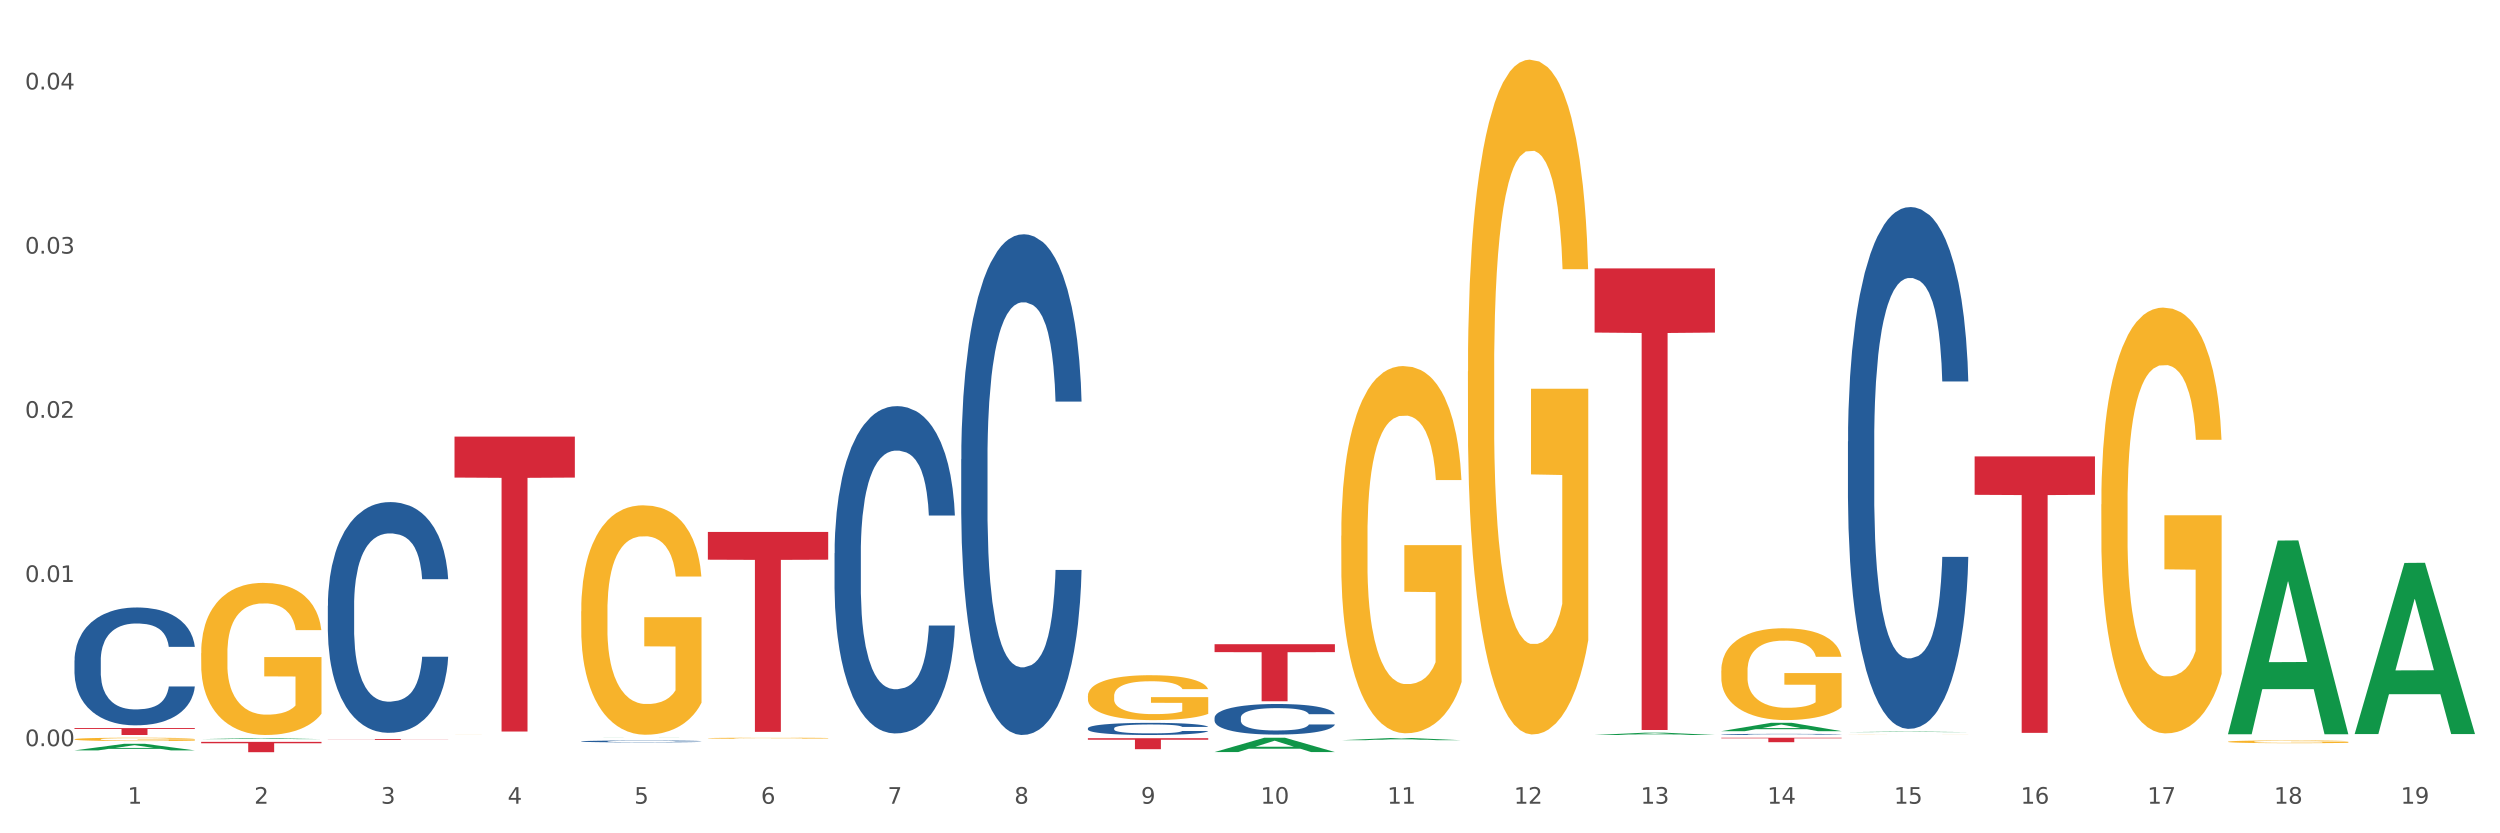
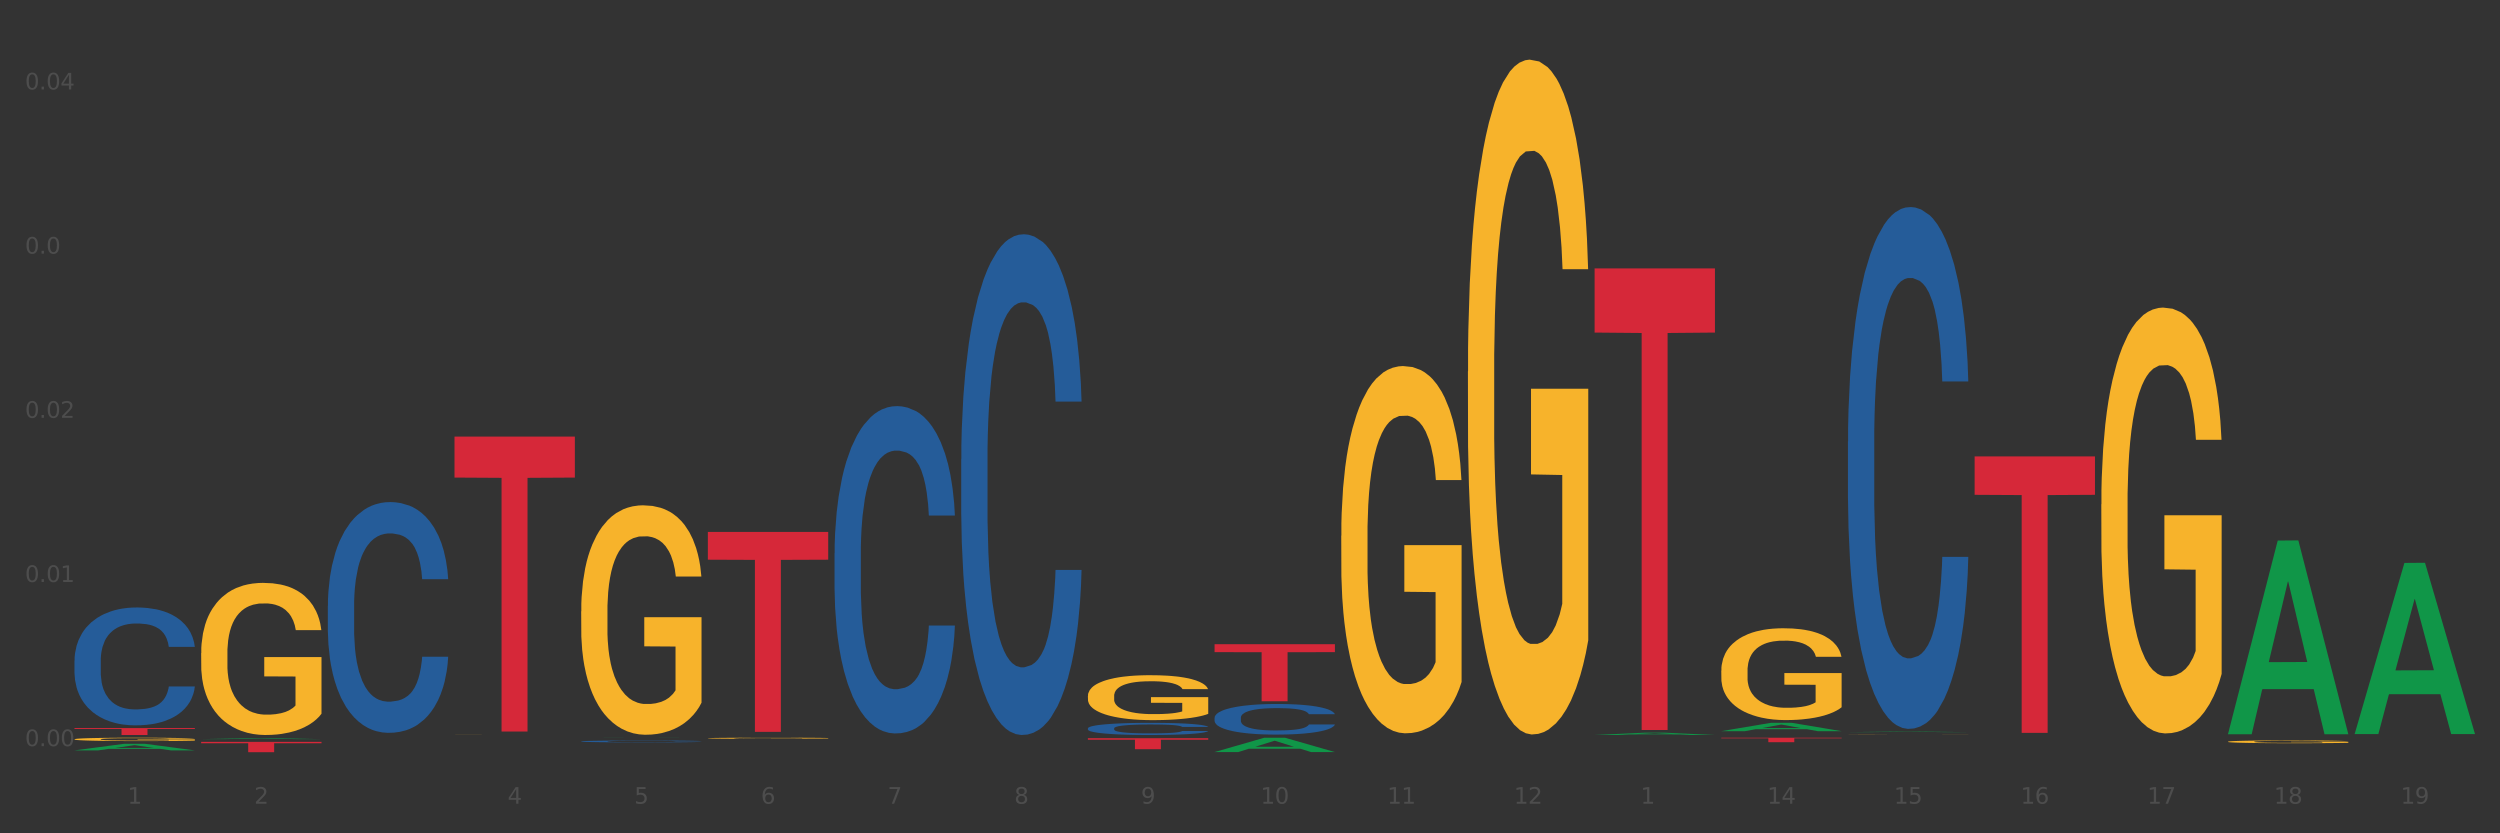
<svg xmlns="http://www.w3.org/2000/svg" xmlns:xlink="http://www.w3.org/1999/xlink" width="1080pt" height="360pt" viewBox="0 0 1080 360" version="1.1">
  <rect x="0" y="0" width="1080" height="360" fill="#333333" stroke="none" />
  <defs>
    <style type="text/css">*{stroke-linejoin: round; stroke-linecap: butt}</style>
  </defs>
  <g id="figure_1">
    <g id="patch_1">
-       <path d="M 0 360  L 1080 360  L 1080 0  L 0 0  z " style="fill: #ffffff; stroke: #ffffff; stroke-linejoin: miter" />
-     </g>
+       </g>
    <g id="axes_1">
      <g id="matplotlib.axis_1">
        <g id="xtick_1">
          <g id="text_1">
            <g style="fill: #4d4d4d" transform="translate(55.115 347.204) scale(0.096 -0.096)">
              <defs>
                <path id="DejaVuSans-31" d="M 794 531  L 1825 531  L 1825 4091  L 703 3866  L 703 4441  L 1819 4666  L 2450 4666  L 2450 531  L 3481 531  L 3481 0  L 794 0  L 794 531  z " transform="scale(0.016)" />
              </defs>
              <use xlink:href="#DejaVuSans-31" />
            </g>
          </g>
        </g>
        <g id="xtick_2">
          <g id="text_2">
            <g style="fill: #4d4d4d" transform="translate(109.839 347.204) scale(0.096 -0.096)">
              <defs>
                <path id="DejaVuSans-32" d="M 1228 531  L 3431 531  L 3431 0  L 469 0  L 469 531  Q 828 903 1448 1529  Q 2069 2156 2228 2338  Q 2531 2678 2651 2914  Q 2772 3150 2772 3378  Q 2772 3750 2511 3984  Q 2250 4219 1831 4219  Q 1534 4219 1204 4116  Q 875 4013 500 3803  L 500 4441  Q 881 4594 1212 4672  Q 1544 4750 1819 4750  Q 2544 4750 2975 4387  Q 3406 4025 3406 3419  Q 3406 3131 3298 2873  Q 3191 2616 2906 2266  Q 2828 2175 2409 1742  Q 1991 1309 1228 531  z " transform="scale(0.016)" />
              </defs>
              <use xlink:href="#DejaVuSans-32" />
            </g>
          </g>
        </g>
        <g id="xtick_3">
          <g id="text_3">
            <g style="fill: #4d4d4d" transform="translate(164.564 347.204) scale(0.096 -0.096)">
              <defs>
-                 <path id="DejaVuSans-33" d="M 2597 2516  Q 3050 2419 3304 2112  Q 3559 1806 3559 1356  Q 3559 666 3084 287  Q 2609 -91 1734 -91  Q 1441 -91 1130 -33  Q 819 25 488 141  L 488 750  Q 750 597 1062 519  Q 1375 441 1716 441  Q 2309 441 2620 675  Q 2931 909 2931 1356  Q 2931 1769 2642 2001  Q 2353 2234 1838 2234  L 1294 2234  L 1294 2753  L 1863 2753  Q 2328 2753 2575 2939  Q 2822 3125 2822 3475  Q 2822 3834 2567 4026  Q 2313 4219 1838 4219  Q 1578 4219 1281 4162  Q 984 4106 628 3988  L 628 4550  Q 988 4650 1302 4700  Q 1616 4750 1894 4750  Q 2613 4750 3031 4423  Q 3450 4097 3450 3541  Q 3450 3153 3228 2886  Q 3006 2619 2597 2516  z " transform="scale(0.016)" />
-               </defs>
+                 </defs>
              <use xlink:href="#DejaVuSans-33" />
            </g>
          </g>
        </g>
        <g id="xtick_4">
          <g id="text_4">
            <g style="fill: #4d4d4d" transform="translate(219.288 347.204) scale(0.096 -0.096)">
              <defs>
                <path id="DejaVuSans-34" d="M 2419 4116  L 825 1625  L 2419 1625  L 2419 4116  z M 2253 4666  L 3047 4666  L 3047 1625  L 3713 1625  L 3713 1100  L 3047 1100  L 3047 0  L 2419 0  L 2419 1100  L 313 1100  L 313 1709  L 2253 4666  z " transform="scale(0.016)" />
              </defs>
              <use xlink:href="#DejaVuSans-34" />
            </g>
          </g>
        </g>
        <g id="xtick_5">
          <g id="text_5">
            <g style="fill: #4d4d4d" transform="translate(274.012 347.204) scale(0.096 -0.096)">
              <defs>
                <path id="DejaVuSans-35" d="M 691 4666  L 3169 4666  L 3169 4134  L 1269 4134  L 1269 2991  Q 1406 3038 1543 3061  Q 1681 3084 1819 3084  Q 2600 3084 3056 2656  Q 3513 2228 3513 1497  Q 3513 744 3044 326  Q 2575 -91 1722 -91  Q 1428 -91 1123 -41  Q 819 9 494 109  L 494 744  Q 775 591 1075 516  Q 1375 441 1709 441  Q 2250 441 2565 725  Q 2881 1009 2881 1497  Q 2881 1984 2565 2268  Q 2250 2553 1709 2553  Q 1456 2553 1204 2497  Q 953 2441 691 2322  L 691 4666  z " transform="scale(0.016)" />
              </defs>
              <use xlink:href="#DejaVuSans-35" />
            </g>
          </g>
        </g>
        <g id="xtick_6">
          <g id="text_6">
            <g style="fill: #4d4d4d" transform="translate(328.736 347.204) scale(0.096 -0.096)">
              <defs>
                <path id="DejaVuSans-36" d="M 2113 2584  Q 1688 2584 1439 2293  Q 1191 2003 1191 1497  Q 1191 994 1439 701  Q 1688 409 2113 409  Q 2538 409 2786 701  Q 3034 994 3034 1497  Q 3034 2003 2786 2293  Q 2538 2584 2113 2584  z M 3366 4563  L 3366 3988  Q 3128 4100 2886 4159  Q 2644 4219 2406 4219  Q 1781 4219 1451 3797  Q 1122 3375 1075 2522  Q 1259 2794 1537 2939  Q 1816 3084 2150 3084  Q 2853 3084 3261 2657  Q 3669 2231 3669 1497  Q 3669 778 3244 343  Q 2819 -91 2113 -91  Q 1303 -91 875 529  Q 447 1150 447 2328  Q 447 3434 972 4092  Q 1497 4750 2381 4750  Q 2619 4750 2861 4703  Q 3103 4656 3366 4563  z " transform="scale(0.016)" />
              </defs>
              <use xlink:href="#DejaVuSans-36" />
            </g>
          </g>
        </g>
        <g id="xtick_7">
          <g id="text_7">
            <g style="fill: #4d4d4d" transform="translate(383.461 347.204) scale(0.096 -0.096)">
              <defs>
                <path id="DejaVuSans-37" d="M 525 4666  L 3525 4666  L 3525 4397  L 1831 0  L 1172 0  L 2766 4134  L 525 4134  L 525 4666  z " transform="scale(0.016)" />
              </defs>
              <use xlink:href="#DejaVuSans-37" />
            </g>
          </g>
        </g>
        <g id="xtick_8">
          <g id="text_8">
            <g style="fill: #4d4d4d" transform="translate(438.185 347.204) scale(0.096 -0.096)">
              <defs>
                <path id="DejaVuSans-38" d="M 2034 2216  Q 1584 2216 1326 1975  Q 1069 1734 1069 1313  Q 1069 891 1326 650  Q 1584 409 2034 409  Q 2484 409 2743 651  Q 3003 894 3003 1313  Q 3003 1734 2745 1975  Q 2488 2216 2034 2216  z M 1403 2484  Q 997 2584 770 2862  Q 544 3141 544 3541  Q 544 4100 942 4425  Q 1341 4750 2034 4750  Q 2731 4750 3128 4425  Q 3525 4100 3525 3541  Q 3525 3141 3298 2862  Q 3072 2584 2669 2484  Q 3125 2378 3379 2068  Q 3634 1759 3634 1313  Q 3634 634 3220 271  Q 2806 -91 2034 -91  Q 1263 -91 848 271  Q 434 634 434 1313  Q 434 1759 690 2068  Q 947 2378 1403 2484  z M 1172 3481  Q 1172 3119 1398 2916  Q 1625 2713 2034 2713  Q 2441 2713 2670 2916  Q 2900 3119 2900 3481  Q 2900 3844 2670 4047  Q 2441 4250 2034 4250  Q 1625 4250 1398 4047  Q 1172 3844 1172 3481  z " transform="scale(0.016)" />
              </defs>
              <use xlink:href="#DejaVuSans-38" />
            </g>
          </g>
        </g>
        <g id="xtick_9">
          <g id="text_9">
            <g style="fill: #4d4d4d" transform="translate(492.909 347.204) scale(0.096 -0.096)">
              <defs>
                <path id="DejaVuSans-39" d="M 703 97  L 703 672  Q 941 559 1184 500  Q 1428 441 1663 441  Q 2288 441 2617 861  Q 2947 1281 2994 2138  Q 2813 1869 2534 1725  Q 2256 1581 1919 1581  Q 1219 1581 811 2004  Q 403 2428 403 3163  Q 403 3881 828 4315  Q 1253 4750 1959 4750  Q 2769 4750 3195 4129  Q 3622 3509 3622 2328  Q 3622 1225 3098 567  Q 2575 -91 1691 -91  Q 1453 -91 1209 -44  Q 966 3 703 97  z M 1959 2075  Q 2384 2075 2632 2365  Q 2881 2656 2881 3163  Q 2881 3666 2632 3958  Q 2384 4250 1959 4250  Q 1534 4250 1286 3958  Q 1038 3666 1038 3163  Q 1038 2656 1286 2365  Q 1534 2075 1959 2075  z " transform="scale(0.016)" />
              </defs>
              <use xlink:href="#DejaVuSans-39" />
            </g>
          </g>
        </g>
        <g id="xtick_10">
          <g id="text_10">
            <g style="fill: #4d4d4d" transform="translate(544.58 347.204) scale(0.096 -0.096)">
              <defs>
                <path id="DejaVuSans-30" d="M 2034 4250  Q 1547 4250 1301 3770  Q 1056 3291 1056 2328  Q 1056 1369 1301 889  Q 1547 409 2034 409  Q 2525 409 2770 889  Q 3016 1369 3016 2328  Q 3016 3291 2770 3770  Q 2525 4250 2034 4250  z M 2034 4750  Q 2819 4750 3233 4129  Q 3647 3509 3647 2328  Q 3647 1150 3233 529  Q 2819 -91 2034 -91  Q 1250 -91 836 529  Q 422 1150 422 2328  Q 422 3509 836 4129  Q 1250 4750 2034 4750  z " transform="scale(0.016)" />
              </defs>
              <use xlink:href="#DejaVuSans-31" />
              <use xlink:href="#DejaVuSans-30" transform="translate(63.623 0)" />
            </g>
          </g>
        </g>
        <g id="xtick_11">
          <g id="text_11">
            <g style="fill: #4d4d4d" transform="translate(599.304 347.204) scale(0.096 -0.096)">
              <use xlink:href="#DejaVuSans-31" />
              <use xlink:href="#DejaVuSans-31" transform="translate(63.623 0)" />
            </g>
          </g>
        </g>
        <g id="xtick_12">
          <g id="text_12">
            <g style="fill: #4d4d4d" transform="translate(654.028 347.204) scale(0.096 -0.096)">
              <use xlink:href="#DejaVuSans-31" />
              <use xlink:href="#DejaVuSans-32" transform="translate(63.623 0)" />
            </g>
          </g>
        </g>
        <g id="xtick_13">
          <g id="text_13">
            <g style="fill: #4d4d4d" transform="translate(708.752 347.204) scale(0.096 -0.096)">
              <use xlink:href="#DejaVuSans-31" />
              <use xlink:href="#DejaVuSans-33" transform="translate(63.623 0)" />
            </g>
          </g>
        </g>
        <g id="xtick_14">
          <g id="text_14">
            <g style="fill: #4d4d4d" transform="translate(763.477 347.204) scale(0.096 -0.096)">
              <use xlink:href="#DejaVuSans-31" />
              <use xlink:href="#DejaVuSans-34" transform="translate(63.623 0)" />
            </g>
          </g>
        </g>
        <g id="xtick_15">
          <g id="text_15">
            <g style="fill: #4d4d4d" transform="translate(818.201 347.204) scale(0.096 -0.096)">
              <use xlink:href="#DejaVuSans-31" />
              <use xlink:href="#DejaVuSans-35" transform="translate(63.623 0)" />
            </g>
          </g>
        </g>
        <g id="xtick_16">
          <g id="text_16">
            <g style="fill: #4d4d4d" transform="translate(872.925 347.204) scale(0.096 -0.096)">
              <use xlink:href="#DejaVuSans-31" />
              <use xlink:href="#DejaVuSans-36" transform="translate(63.623 0)" />
            </g>
          </g>
        </g>
        <g id="xtick_17">
          <g id="text_17">
            <g style="fill: #4d4d4d" transform="translate(927.649 347.204) scale(0.096 -0.096)">
              <use xlink:href="#DejaVuSans-31" />
              <use xlink:href="#DejaVuSans-37" transform="translate(63.623 0)" />
            </g>
          </g>
        </g>
        <g id="xtick_18">
          <g id="text_18">
            <g style="fill: #4d4d4d" transform="translate(982.374 347.204) scale(0.096 -0.096)">
              <use xlink:href="#DejaVuSans-31" />
              <use xlink:href="#DejaVuSans-38" transform="translate(63.623 0)" />
            </g>
          </g>
        </g>
        <g id="xtick_19">
          <g id="text_19">
            <g style="fill: #4d4d4d" transform="translate(1037.098 347.204) scale(0.096 -0.096)">
              <use xlink:href="#DejaVuSans-31" />
              <use xlink:href="#DejaVuSans-39" transform="translate(63.623 0)" />
            </g>
          </g>
        </g>
        <g id="xtick_20" />
        <g id="xtick_21" />
        <g id="xtick_22" />
        <g id="xtick_23" />
        <g id="xtick_24" />
        <g id="xtick_25" />
        <g id="xtick_26" />
        <g id="xtick_27" />
        <g id="xtick_28" />
        <g id="xtick_29" />
        <g id="xtick_30" />
        <g id="xtick_31" />
        <g id="xtick_32" />
        <g id="xtick_33" />
        <g id="xtick_34" />
        <g id="xtick_35" />
        <g id="xtick_36" />
        <g id="xtick_37" />
      </g>
      <g id="matplotlib.axis_2">
        <g id="ytick_1">
          <g id="text_20">
            <g style="fill: #4d4d4d" transform="translate(10.8 322.339) scale(0.096 -0.096)">
              <defs>
                <path id="DejaVuSans-2e" d="M 684 794  L 1344 794  L 1344 0  L 684 0  L 684 794  z " transform="scale(0.016)" />
              </defs>
              <use xlink:href="#DejaVuSans-30" />
              <use xlink:href="#DejaVuSans-2e" transform="translate(63.623 0)" />
              <use xlink:href="#DejaVuSans-30" transform="translate(95.41 0)" />
              <use xlink:href="#DejaVuSans-30" transform="translate(159.033 0)" />
            </g>
          </g>
        </g>
        <g id="ytick_2">
          <g id="text_21">
            <g style="fill: #4d4d4d" transform="translate(10.8 251.416) scale(0.096 -0.096)">
              <use xlink:href="#DejaVuSans-30" />
              <use xlink:href="#DejaVuSans-2e" transform="translate(63.623 0)" />
              <use xlink:href="#DejaVuSans-30" transform="translate(95.41 0)" />
              <use xlink:href="#DejaVuSans-31" transform="translate(159.033 0)" />
            </g>
          </g>
        </g>
        <g id="ytick_3">
          <g id="text_22">
            <g style="fill: #4d4d4d" transform="translate(10.8 180.492) scale(0.096 -0.096)">
              <use xlink:href="#DejaVuSans-30" />
              <use xlink:href="#DejaVuSans-2e" transform="translate(63.623 0)" />
              <use xlink:href="#DejaVuSans-30" transform="translate(95.41 0)" />
              <use xlink:href="#DejaVuSans-32" transform="translate(159.033 0)" />
            </g>
          </g>
        </g>
        <g id="ytick_4">
          <g id="text_23">
            <g style="fill: #4d4d4d" transform="translate(10.8 109.568) scale(0.096 -0.096)">
              <use xlink:href="#DejaVuSans-30" />
              <use xlink:href="#DejaVuSans-2e" transform="translate(63.623 0)" />
              <use xlink:href="#DejaVuSans-30" transform="translate(95.41 0)" />
              <use xlink:href="#DejaVuSans-33" transform="translate(159.033 0)" />
            </g>
          </g>
        </g>
        <g id="ytick_5">
          <g id="text_24">
            <g style="fill: #4d4d4d" transform="translate(10.8 38.645) scale(0.096 -0.096)">
              <use xlink:href="#DejaVuSans-30" />
              <use xlink:href="#DejaVuSans-2e" transform="translate(63.623 0)" />
              <use xlink:href="#DejaVuSans-30" transform="translate(95.41 0)" />
              <use xlink:href="#DejaVuSans-34" transform="translate(159.033 0)" />
            </g>
          </g>
        </g>
        <g id="ytick_6" />
        <g id="ytick_7" />
        <g id="ytick_8" />
        <g id="ytick_9" />
      </g>
      <g id="PolyCollection_1">
        <path d="M 32.175 324.164  L 32.229 324.161  L 53.667 321.317  L 62.564 321.314  L 84.163 324.169  L 73.873 324.169  L 69.21 323.504  L 47.075 323.504  L 46.914 323.515  L 42.412 324.169  L 32.175 324.169  L 32.175 324.164  L 49.862 323.107  L 66.423 323.105  L 58.223 321.923  L 58.115 321.917  L 58.008 321.925  L 49.808 323.105  L 49.862 323.107  L 32.175 324.164  z " clip-path="url(#pf10f409d12)" style="fill: #109648" />
        <path d="M 688.866 115.959  L 740.854 115.959  L 740.854 143.668  L 720.404 143.855  L 720.404 315.35  L 709.193 315.35  L 709.193 143.855  L 688.866 143.668  L 688.866 116.146  L 688.866 115.959  z " clip-path="url(#pf10f409d12)" style="fill: #d62839" />
        <path d="M 524.693 278.302  L 576.682 278.302  L 576.682 281.727  L 556.231 281.75  L 556.231 302.948  L 545.021 302.948  L 545.021 281.75  L 524.693 281.727  L 524.693 278.325  L 524.693 278.302  z " clip-path="url(#pf10f409d12)" style="fill: #d62839" />
        <path d="M 469.969 318.898  L 521.957 318.898  L 521.957 319.56  L 501.507 319.564  L 501.507 323.662  L 490.296 323.662  L 490.296 319.564  L 469.969 319.56  L 469.969 318.902  L 469.969 318.898  z " clip-path="url(#pf10f409d12)" style="fill: #d62839" />
        <path d="M 305.796 229.782  L 357.784 229.782  L 357.784 241.787  L 337.334 241.868  L 337.334 316.171  L 326.123 316.171  L 326.123 241.868  L 305.796 241.787  L 305.796 229.863  L 305.796 229.782  z " clip-path="url(#pf10f409d12)" style="fill: #d62839" />
        <path d="M 196.348 188.604  L 248.336 188.604  L 248.336 206.31  L 227.886 206.43  L 227.886 316.012  L 216.675 316.012  L 216.675 206.43  L 196.348 206.31  L 196.348 188.724  L 196.348 188.604  z " clip-path="url(#pf10f409d12)" style="fill: #d62839" />
-         <path d="M 141.624 319.282  L 193.612 319.282  L 193.612 319.334  L 173.161 319.335  L 173.161 319.66  L 161.951 319.66  L 161.951 319.335  L 141.624 319.334  L 141.624 319.282  L 141.624 319.282  z " clip-path="url(#pf10f409d12)" style="fill: #d62839" />
        <path d="M 86.899 320.476  L 138.887 320.476  L 138.887 321.097  L 118.437 321.102  L 118.437 324.95  L 107.226 324.95  L 107.226 321.102  L 86.899 321.097  L 86.899 320.48  L 86.899 320.476  z " clip-path="url(#pf10f409d12)" style="fill: #d62839" />
        <path d="M 32.175 314.522  L 84.163 314.522  L 84.163 314.938  L 63.713 314.941  L 63.713 317.52  L 52.502 317.52  L 52.502 314.941  L 32.175 314.938  L 32.175 314.525  L 32.175 314.522  z " clip-path="url(#pf10f409d12)" style="fill: #d62839" />
        <path d="M 141.624 261.688  L 141.685 261.597  L 141.685 259.048  L 141.869 255.588  L 142.545 249.215  L 143.406 244.39  L 144.88 238.746  L 145.679 236.379  L 146.724 233.738  L 148.875 229.459  L 151.333 225.818  L 153.054 223.815  L 154.344 222.54  L 157.232 220.264  L 158.891 219.263  L 160.612 218.444  L 162.087 217.897  L 164.545 217.26  L 166.511 216.987  L 168.785 216.896  L 170.69 216.987  L 173.21 217.351  L 176.897 218.444  L 178.31 219.081  L 180.215 220.173  L 182.182 221.63  L 183.779 223.087  L 185.623 225.181  L 187.528 227.912  L 189.371 231.371  L 190.662 234.558  L 191.707 237.926  L 192.628 242.023  L 193.304 246.484  L 193.612 250.217  L 182.366 250.217  L 182.059 246.848  L 181.444 243.207  L 180.83 240.748  L 180.154 238.746  L 179.109 236.47  L 178.187 235.013  L 176.651 233.283  L 175.238 232.191  L 174.07 231.553  L 172.657 231.007  L 169.645 230.461  L 167.495 230.461  L 166.143 230.643  L 164.484 231.098  L 163.07 231.735  L 161.411 232.828  L 160.12 234.011  L 158.83 235.559  L 158.093 236.652  L 156.986 238.655  L 156.249 240.293  L 155.266 243.116  L 154.713 245.118  L 153.73 250.308  L 153.299 254.131  L 153.115 256.772  L 152.992 259.685  L 152.992 273.887  L 153.361 280.26  L 153.668 282.991  L 154.16 286.087  L 155.081 290.093  L 156.433 294.007  L 157.847 296.83  L 159.014 298.559  L 160.12 299.834  L 161.227 300.835  L 162.579 301.746  L 163.685 302.292  L 165.344 302.838  L 167.31 303.111  L 168.847 303.111  L 171.981 302.656  L 173.394 302.201  L 174.746 301.564  L 176.221 300.562  L 177.388 299.47  L 178.064 298.65  L 179.17 296.921  L 180.031 295.1  L 180.768 293.006  L 181.26 291.185  L 181.813 288.454  L 182.243 285.358  L 182.366 283.72  L 193.612 283.72  L 193.366 286.997  L 192.936 290.184  L 192.075 294.462  L 191.399 296.921  L 190.355 299.925  L 189.249 302.474  L 187.712 305.296  L 186.299 307.39  L 184.824 309.211  L 183.226 310.85  L 180.338 313.126  L 179.293 313.763  L 177.081 314.856  L 175.36 315.493  L 172.841 316.13  L 170.26 316.494  L 167.556 316.585  L 165.16 316.403  L 162.517 315.857  L 160.858 315.311  L 159.014 314.491  L 156.864 313.217  L 154.836 311.669  L 152.931 309.848  L 151.149 307.754  L 149.489 305.387  L 147.339 301.473  L 145.741 297.649  L 144.573 294.098  L 143.774 291.094  L 142.975 287.27  L 142.545 284.63  L 141.869 278.257  L 141.624 272.34  L 141.624 261.688  z " clip-path="url(#pf10f409d12)" style="fill: #255c99" />
-         <path d="M 962.488 320.418  L 962.549 320.417  L 962.549 320.377  L 962.672 320.343  L 963.286 320.261  L 964.206 320.193  L 964.881 320.157  L 965.557 320.128  L 966.355 320.098  L 967.337 320.068  L 969.117 320.023  L 970.221 320  L 971.572 319.976  L 974.027 319.941  L 975.807 319.921  L 977.648 319.905  L 980.656 319.885  L 982.62 319.876  L 984.707 319.87  L 987.223 319.865  L 989.126 319.864  L 993.3 319.868  L 996.86 319.877  L 998.579 319.885  L 1000.788 319.898  L 1001.954 319.907  L 1003.857 319.924  L 1005.821 319.947  L 1007.172 319.967  L 1009.197 320.004  L 1010.732 320.041  L 1012.143 320.087  L 1012.88 320.119  L 1013.432 320.149  L 1013.923 320.183  L 1014.414 320.236  L 1003.366 320.236  L 1002.936 320.198  L 1002.261 320.162  L 1001.279 320.127  L 1000.42 320.105  L 998.947 320.078  L 997.596 320.06  L 996.185 320.047  L 994.466 320.036  L 993.116 320.031  L 991.213 320.026  L 987.469 320.027  L 984.952 320.036  L 983.234 320.047  L 982.129 320.057  L 981.147 320.068  L 980.042 320.083  L 978.753 320.106  L 977.832 320.127  L 976.912 320.153  L 976.175 320.179  L 975.5 320.21  L 974.948 320.243  L 974.518 320.277  L 974.15 320.318  L 973.843 320.387  L 973.843 320.537  L 973.966 320.571  L 974.272 320.616  L 974.641 320.65  L 975.255 320.69  L 975.807 320.717  L 976.85 320.757  L 978.017 320.789  L 978.937 320.81  L 979.858 320.828  L 981.454 320.852  L 983.234 320.872  L 984.768 320.884  L 986.855 320.894  L 988.267 320.899  L 989.494 320.901  L 992.502 320.901  L 994.65 320.898  L 997.044 320.89  L 998.885 320.88  L 1000.42 320.868  L 1002.139 320.849  L 1003.243 320.83  L 1003.243 320.601  L 989.74 320.6  L 989.74 320.448  L 1014.476 320.448  L 1014.476 320.894  L 1013.432 320.917  L 1012.266 320.938  L 1011.038 320.957  L 1009.197 320.98  L 1006.987 321.002  L 1005.023 321.017  L 1002.936 321.03  L 1000.481 321.042  L 997.29 321.053  L 995.325 321.057  L 992.87 321.061  L 989.985 321.062  L 987.469 321.06  L 985.014 321.054  L 982.436 321.044  L 979.919 321.03  L 978.017 321.016  L 976.114 320.998  L 974.088 320.975  L 972.492 320.954  L 971.265 320.934  L 969.915 320.909  L 968.441 320.876  L 967.337 320.846  L 966.355 320.816  L 965.311 320.776  L 964.575 320.742  L 963.838 320.7  L 963.408 320.668  L 962.917 320.619  L 962.549 320.55  L 962.488 320.418  z " clip-path="url(#pf10f409d12)" style="fill: #f7b32b" />
+         <path d="M 962.488 320.418  L 962.549 320.417  L 962.549 320.377  L 962.672 320.343  L 963.286 320.261  L 964.206 320.193  L 964.881 320.157  L 966.355 320.098  L 967.337 320.068  L 969.117 320.023  L 970.221 320  L 971.572 319.976  L 974.027 319.941  L 975.807 319.921  L 977.648 319.905  L 980.656 319.885  L 982.62 319.876  L 984.707 319.87  L 987.223 319.865  L 989.126 319.864  L 993.3 319.868  L 996.86 319.877  L 998.579 319.885  L 1000.788 319.898  L 1001.954 319.907  L 1003.857 319.924  L 1005.821 319.947  L 1007.172 319.967  L 1009.197 320.004  L 1010.732 320.041  L 1012.143 320.087  L 1012.88 320.119  L 1013.432 320.149  L 1013.923 320.183  L 1014.414 320.236  L 1003.366 320.236  L 1002.936 320.198  L 1002.261 320.162  L 1001.279 320.127  L 1000.42 320.105  L 998.947 320.078  L 997.596 320.06  L 996.185 320.047  L 994.466 320.036  L 993.116 320.031  L 991.213 320.026  L 987.469 320.027  L 984.952 320.036  L 983.234 320.047  L 982.129 320.057  L 981.147 320.068  L 980.042 320.083  L 978.753 320.106  L 977.832 320.127  L 976.912 320.153  L 976.175 320.179  L 975.5 320.21  L 974.948 320.243  L 974.518 320.277  L 974.15 320.318  L 973.843 320.387  L 973.843 320.537  L 973.966 320.571  L 974.272 320.616  L 974.641 320.65  L 975.255 320.69  L 975.807 320.717  L 976.85 320.757  L 978.017 320.789  L 978.937 320.81  L 979.858 320.828  L 981.454 320.852  L 983.234 320.872  L 984.768 320.884  L 986.855 320.894  L 988.267 320.899  L 989.494 320.901  L 992.502 320.901  L 994.65 320.898  L 997.044 320.89  L 998.885 320.88  L 1000.42 320.868  L 1002.139 320.849  L 1003.243 320.83  L 1003.243 320.601  L 989.74 320.6  L 989.74 320.448  L 1014.476 320.448  L 1014.476 320.894  L 1013.432 320.917  L 1012.266 320.938  L 1011.038 320.957  L 1009.197 320.98  L 1006.987 321.002  L 1005.023 321.017  L 1002.936 321.03  L 1000.481 321.042  L 997.29 321.053  L 995.325 321.057  L 992.87 321.061  L 989.985 321.062  L 987.469 321.06  L 985.014 321.054  L 982.436 321.044  L 979.919 321.03  L 978.017 321.016  L 976.114 320.998  L 974.088 320.975  L 972.492 320.954  L 971.265 320.934  L 969.915 320.909  L 968.441 320.876  L 967.337 320.846  L 966.355 320.816  L 965.311 320.776  L 964.575 320.742  L 963.838 320.7  L 963.408 320.668  L 962.917 320.619  L 962.549 320.55  L 962.488 320.418  z " clip-path="url(#pf10f409d12)" style="fill: #f7b32b" />
        <path d="M 907.763 217.883  L 907.825 217.715  L 907.825 211.667  L 907.948 206.458  L 908.561 193.858  L 909.482 183.441  L 910.157 177.897  L 910.832 173.36  L 911.63 168.824  L 912.612 164.12  L 914.392 157.231  L 915.497 153.703  L 916.847 150.007  L 919.303 144.631  L 921.083 141.607  L 922.924 139.086  L 925.932 136.062  L 927.896 134.718  L 929.983 133.71  L 932.499 133.038  L 934.402 132.87  L 938.576 133.374  L 942.136 134.886  L 943.854 136.062  L 946.064 138.078  L 947.23 139.422  L 949.133 142.111  L 951.097 145.639  L 952.447 148.663  L 954.473 154.375  L 956.007 160.088  L 957.419 167.144  L 958.156 172.016  L 958.708 176.553  L 959.199 181.761  L 959.69 189.993  L 948.642 189.993  L 948.212 184.113  L 947.537 178.569  L 946.555 173.192  L 945.696 169.832  L 944.223 165.632  L 942.872 162.944  L 941.46 160.928  L 939.742 159.248  L 938.392 158.408  L 936.489 157.736  L 932.745 157.904  L 930.228 159.248  L 928.51 160.928  L 927.405 162.44  L 926.423 164.12  L 925.318 166.472  L 924.029 170  L 923.108 173.192  L 922.187 177.225  L 921.451 181.257  L 920.776 185.961  L 920.223 191.002  L 919.794 196.21  L 919.425 202.594  L 919.119 213.179  L 919.119 236.196  L 919.241 241.405  L 919.548 248.293  L 919.916 253.501  L 920.53 259.718  L 921.083 263.918  L 922.126 269.966  L 923.292 275.007  L 924.213 278.199  L 925.134 280.887  L 926.73 284.583  L 928.51 287.607  L 930.044 289.455  L 932.131 291.136  L 933.543 291.808  L 934.77 292.144  L 937.778 292.144  L 939.926 291.64  L 942.32 290.463  L 944.161 288.951  L 945.696 287.103  L 947.414 284.079  L 948.519 281.223  L 948.519 246.109  L 935.016 245.941  L 935.016 222.587  L 959.751 222.587  L 959.751 291.136  L 958.708 294.664  L 957.542 297.856  L 956.314 300.712  L 954.473 304.24  L 952.263 307.6  L 950.299 309.953  L 948.212 311.969  L 945.757 313.817  L 942.565 315.497  L 940.601 316.169  L 938.146 316.673  L 935.261 316.841  L 932.745 316.505  L 930.29 315.665  L 927.712 314.153  L 925.195 311.969  L 923.292 309.785  L 921.39 307.096  L 919.364 303.568  L 917.768 300.208  L 916.541 297.184  L 915.19 293.32  L 913.717 288.279  L 912.612 283.743  L 911.63 279.039  L 910.587 272.99  L 909.85 267.782  L 909.114 261.23  L 908.684 256.357  L 908.193 248.797  L 907.825 238.212  L 907.763 217.883  z " clip-path="url(#pf10f409d12)" style="fill: #f7b32b" />
        <path d="M 798.315 317.482  L 798.376 317.482  L 798.376 317.479  L 798.499 317.477  L 799.113 317.472  L 800.033 317.468  L 800.709 317.466  L 801.384 317.464  L 802.182 317.463  L 803.164 317.461  L 804.944 317.458  L 806.049 317.457  L 807.399 317.455  L 809.854 317.453  L 811.634 317.452  L 813.475 317.451  L 816.483 317.45  L 818.447 317.449  L 820.534 317.449  L 823.051 317.449  L 824.953 317.449  L 829.127 317.449  L 832.687 317.449  L 834.406 317.45  L 836.615 317.451  L 837.782 317.451  L 839.684 317.452  L 841.648 317.454  L 842.999 317.455  L 845.024 317.457  L 846.559 317.459  L 847.97 317.462  L 848.707 317.464  L 849.259 317.466  L 849.75 317.468  L 850.242 317.471  L 839.193 317.471  L 838.764 317.469  L 838.088 317.466  L 837.106 317.464  L 836.247 317.463  L 834.774 317.461  L 833.424 317.46  L 832.012 317.46  L 830.293 317.459  L 828.943 317.459  L 827.04 317.458  L 823.296 317.458  L 820.78 317.459  L 819.061 317.46  L 817.956 317.46  L 816.974 317.461  L 815.869 317.462  L 814.58 317.463  L 813.66 317.464  L 812.739 317.466  L 812.002 317.467  L 811.327 317.469  L 810.775 317.471  L 810.345 317.473  L 809.977 317.476  L 809.67 317.48  L 809.67 317.489  L 809.793 317.491  L 810.1 317.493  L 810.468 317.495  L 811.082 317.498  L 811.634 317.5  L 812.678 317.502  L 813.844 317.504  L 814.764 317.505  L 815.685 317.506  L 817.281 317.508  L 819.061 317.509  L 820.595 317.509  L 822.682 317.51  L 824.094 317.51  L 825.322 317.51  L 828.329 317.51  L 830.477 317.51  L 832.871 317.51  L 834.713 317.509  L 836.247 317.509  L 837.966 317.507  L 839.071 317.506  L 839.071 317.493  L 825.567 317.493  L 825.567 317.483  L 850.303 317.483  L 850.303 317.51  L 849.259 317.511  L 848.093 317.513  L 846.866 317.514  L 845.024 317.515  L 842.815 317.516  L 840.851 317.517  L 838.764 317.518  L 836.308 317.519  L 833.117 317.52  L 831.153 317.52  L 828.697 317.52  L 825.813 317.52  L 823.296 317.52  L 820.841 317.52  L 818.263 317.519  L 815.746 317.518  L 813.844 317.517  L 811.941 317.516  L 809.915 317.515  L 808.32 317.514  L 807.092 317.512  L 805.742 317.511  L 804.269 317.509  L 803.164 317.507  L 802.182 317.505  L 801.138 317.503  L 800.402 317.501  L 799.665 317.498  L 799.236 317.497  L 798.744 317.494  L 798.376 317.49  L 798.315 317.482  z " clip-path="url(#pf10f409d12)" style="fill: #f7b32b" />
        <path d="M 743.591 289.739  L 743.652 289.703  L 743.652 288.398  L 743.775 287.275  L 744.388 284.558  L 745.309 282.312  L 745.984 281.117  L 746.66 280.139  L 747.457 279.161  L 748.44 278.146  L 750.22 276.661  L 751.324 275.9  L 752.675 275.103  L 755.13 273.944  L 756.91 273.292  L 758.751 272.749  L 761.759 272.097  L 763.723 271.807  L 765.81 271.589  L 768.326 271.445  L 770.229 271.408  L 774.403 271.517  L 777.963 271.843  L 779.681 272.097  L 781.891 272.531  L 783.057 272.821  L 784.96 273.401  L 786.924 274.162  L 788.275 274.814  L 790.3 276.045  L 791.835 277.277  L 793.246 278.798  L 793.983 279.849  L 794.535 280.827  L 795.026 281.95  L 795.517 283.725  L 784.469 283.725  L 784.039 282.457  L 783.364 281.262  L 782.382 280.103  L 781.523 279.378  L 780.05 278.472  L 778.699 277.893  L 777.288 277.458  L 775.569 277.096  L 774.219 276.915  L 772.316 276.77  L 768.572 276.806  L 766.055 277.096  L 764.337 277.458  L 763.232 277.784  L 762.25 278.146  L 761.145 278.654  L 759.856 279.414  L 758.935 280.103  L 758.015 280.972  L 757.278 281.842  L 756.603 282.856  L 756.051 283.943  L 755.621 285.066  L 755.253 286.442  L 754.946 288.725  L 754.946 293.688  L 755.068 294.811  L 755.375 296.296  L 755.744 297.419  L 756.357 298.759  L 756.91 299.665  L 757.953 300.969  L 759.119 302.056  L 760.04 302.744  L 760.961 303.324  L 762.557 304.121  L 764.337 304.773  L 765.871 305.171  L 767.958 305.534  L 769.37 305.678  L 770.597 305.751  L 773.605 305.751  L 775.753 305.642  L 778.147 305.389  L 779.988 305.063  L 781.523 304.664  L 783.241 304.012  L 784.346 303.396  L 784.346 295.825  L 770.843 295.789  L 770.843 290.753  L 795.579 290.753  L 795.579 305.534  L 794.535 306.294  L 793.369 306.983  L 792.141 307.598  L 790.3 308.359  L 788.09 309.084  L 786.126 309.591  L 784.039 310.026  L 781.584 310.424  L 778.392 310.786  L 776.428 310.931  L 773.973 311.04  L 771.088 311.076  L 768.572 311.004  L 766.117 310.823  L 763.539 310.497  L 761.022 310.026  L 759.119 309.555  L 757.217 308.975  L 755.191 308.214  L 753.595 307.49  L 752.368 306.838  L 751.017 306.004  L 749.544 304.918  L 748.44 303.94  L 747.457 302.925  L 746.414 301.621  L 745.677 300.498  L 744.941 299.085  L 744.511 298.035  L 744.02 296.405  L 743.652 294.122  L 743.591 289.739  z " clip-path="url(#pf10f409d12)" style="fill: #f7b32b" />
        <path d="M 634.142 160.48  L 634.203 160.213  L 634.203 150.629  L 634.326 142.375  L 634.94 122.407  L 635.861 105.899  L 636.536 97.113  L 637.211 89.925  L 638.009 82.736  L 638.991 75.281  L 640.771 64.365  L 641.876 58.774  L 643.226 52.917  L 645.681 44.397  L 647.461 39.604  L 649.303 35.611  L 652.31 30.818  L 654.274 28.688  L 656.361 27.091  L 658.878 26.026  L 660.781 25.759  L 664.954 26.558  L 668.514 28.954  L 670.233 30.818  L 672.443 34.013  L 673.609 36.143  L 675.512 40.403  L 677.476 45.994  L 678.826 50.787  L 680.851 59.839  L 682.386 68.891  L 683.798 80.074  L 684.534 87.795  L 685.087 94.983  L 685.578 103.237  L 686.069 116.283  L 675.02 116.283  L 674.591 106.964  L 673.916 98.178  L 672.934 89.658  L 672.074 84.334  L 670.601 77.677  L 669.251 73.417  L 667.839 70.223  L 666.121 67.56  L 664.77 66.229  L 662.867 65.164  L 659.123 65.43  L 656.607 67.56  L 654.888 70.223  L 653.783 72.619  L 652.801 75.281  L 651.696 79.009  L 650.407 84.6  L 649.487 89.658  L 648.566 96.048  L 647.83 102.438  L 647.154 109.893  L 646.602 117.88  L 646.172 126.134  L 645.804 136.251  L 645.497 153.025  L 645.497 189.5  L 645.62 197.754  L 645.927 208.67  L 646.295 216.924  L 646.909 226.775  L 647.461 233.431  L 648.505 243.016  L 649.671 251.003  L 650.592 256.062  L 651.512 260.322  L 653.108 266.179  L 654.888 270.972  L 656.423 273.9  L 658.51 276.563  L 659.921 277.628  L 661.149 278.16  L 664.156 278.16  L 666.305 277.362  L 668.698 275.498  L 670.54 273.102  L 672.074 270.173  L 673.793 265.38  L 674.898 260.854  L 674.898 205.209  L 661.394 204.943  L 661.394 167.935  L 686.13 167.935  L 686.13 276.563  L 685.087 282.154  L 683.92 287.213  L 682.693 291.739  L 680.851 297.33  L 678.642 302.655  L 676.678 306.382  L 674.591 309.577  L 672.136 312.506  L 668.944 315.168  L 666.98 316.233  L 664.525 317.032  L 661.64 317.298  L 659.123 316.766  L 656.668 315.435  L 654.09 313.038  L 651.574 309.577  L 649.671 306.116  L 647.768 301.856  L 645.743 296.265  L 644.147 290.94  L 642.919 286.148  L 641.569 280.024  L 640.096 272.037  L 638.991 264.848  L 638.009 257.393  L 636.965 247.808  L 636.229 239.555  L 635.492 229.171  L 635.063 221.45  L 634.572 209.469  L 634.203 192.695  L 634.142 160.48  z " clip-path="url(#pf10f409d12)" style="fill: #f7b32b" />
        <path d="M 579.418 231.447  L 579.479 231.302  L 579.479 226.086  L 579.602 221.594  L 580.216 210.727  L 581.136 201.743  L 581.812 196.962  L 582.487 193.049  L 583.285 189.137  L 584.267 185.08  L 586.047 179.139  L 587.152 176.096  L 588.502 172.909  L 590.957 168.272  L 592.737 165.664  L 594.578 163.491  L 597.586 160.882  L 599.55 159.723  L 601.637 158.854  L 604.154 158.274  L 606.056 158.129  L 610.23 158.564  L 613.79 159.868  L 615.509 160.882  L 617.718 162.621  L 618.884 163.78  L 620.787 166.099  L 622.751 169.141  L 624.102 171.75  L 626.127 176.676  L 627.662 181.603  L 629.073 187.688  L 629.81 191.89  L 630.362 195.802  L 630.853 200.294  L 631.344 207.394  L 620.296 207.394  L 619.867 202.323  L 619.191 197.541  L 618.209 192.904  L 617.35 190.006  L 615.877 186.384  L 614.527 184.066  L 613.115 182.327  L 611.396 180.878  L 610.046 180.154  L 608.143 179.574  L 604.399 179.719  L 601.882 180.878  L 600.164 182.327  L 599.059 183.631  L 598.077 185.08  L 596.972 187.109  L 595.683 190.151  L 594.763 192.904  L 593.842 196.382  L 593.105 199.859  L 592.43 203.917  L 591.878 208.263  L 591.448 212.755  L 591.08 218.261  L 590.773 227.39  L 590.773 247.24  L 590.896 251.732  L 591.203 257.673  L 591.571 262.165  L 592.185 267.526  L 592.737 271.148  L 593.78 276.364  L 594.947 280.711  L 595.867 283.464  L 596.788 285.783  L 598.384 288.97  L 600.164 291.579  L 601.698 293.172  L 603.785 294.621  L 605.197 295.201  L 606.425 295.491  L 609.432 295.491  L 611.58 295.056  L 613.974 294.042  L 615.816 292.738  L 617.35 291.144  L 619.069 288.536  L 620.173 286.072  L 620.173 255.789  L 606.67 255.644  L 606.67 235.504  L 631.406 235.504  L 631.406 294.621  L 630.362 297.664  L 629.196 300.417  L 627.969 302.88  L 626.127 305.923  L 623.918 308.821  L 621.953 310.85  L 619.867 312.588  L 617.411 314.182  L 614.22 315.631  L 612.256 316.211  L 609.8 316.646  L 606.916 316.79  L 604.399 316.501  L 601.944 315.776  L 599.366 314.472  L 596.849 312.588  L 594.947 310.705  L 593.044 308.386  L 591.018 305.344  L 589.423 302.446  L 588.195 299.838  L 586.845 296.505  L 585.372 292.158  L 584.267 288.246  L 583.285 284.189  L 582.241 278.973  L 581.505 274.481  L 580.768 268.83  L 580.338 264.628  L 579.847 258.108  L 579.479 248.979  L 579.418 231.447  z " clip-path="url(#pf10f409d12)" style="fill: #f7b32b" />
        <path d="M 469.969 300.656  L 470.031 300.638  L 470.031 300  L 470.153 299.45  L 470.767 298.121  L 471.688 297.022  L 472.363 296.437  L 473.038 295.958  L 473.836 295.48  L 474.818 294.983  L 476.598 294.256  L 477.703 293.884  L 479.053 293.494  L 481.508 292.927  L 483.288 292.608  L 485.13 292.342  L 488.137 292.023  L 490.102 291.881  L 492.188 291.775  L 494.705 291.704  L 496.608 291.686  L 500.781 291.739  L 504.341 291.899  L 506.06 292.023  L 508.27 292.236  L 509.436 292.377  L 511.339 292.661  L 513.303 293.033  L 514.653 293.352  L 516.679 293.955  L 518.213 294.558  L 519.625 295.302  L 520.361 295.816  L 520.914 296.295  L 521.405 296.845  L 521.896 297.713  L 510.848 297.713  L 510.418 297.093  L 509.743 296.508  L 508.761 295.94  L 507.901 295.586  L 506.428 295.143  L 505.078 294.859  L 503.666 294.646  L 501.948 294.469  L 500.597 294.38  L 498.695 294.31  L 494.95 294.327  L 492.434 294.469  L 490.715 294.646  L 489.61 294.806  L 488.628 294.983  L 487.524 295.231  L 486.235 295.604  L 485.314 295.94  L 484.393 296.366  L 483.657 296.791  L 482.982 297.288  L 482.429 297.82  L 481.999 298.369  L 481.631 299.043  L 481.324 300.159  L 481.324 302.588  L 481.447 303.138  L 481.754 303.864  L 482.122 304.414  L 482.736 305.07  L 483.288 305.513  L 484.332 306.151  L 485.498 306.683  L 486.419 307.02  L 487.339 307.303  L 488.935 307.693  L 490.715 308.012  L 492.25 308.207  L 494.337 308.385  L 495.748 308.456  L 496.976 308.491  L 499.984 308.491  L 502.132 308.438  L 504.526 308.314  L 506.367 308.154  L 507.901 307.959  L 509.62 307.64  L 510.725 307.339  L 510.725 303.634  L 497.221 303.616  L 497.221 301.152  L 521.957 301.152  L 521.957 308.385  L 520.914 308.757  L 519.748 309.094  L 518.52 309.395  L 516.679 309.767  L 514.469 310.122  L 512.505 310.37  L 510.418 310.583  L 507.963 310.778  L 504.771 310.955  L 502.807 311.026  L 500.352 311.079  L 497.467 311.097  L 494.95 311.061  L 492.495 310.973  L 489.917 310.813  L 487.401 310.583  L 485.498 310.352  L 483.595 310.069  L 481.57 309.697  L 479.974 309.342  L 478.746 309.023  L 477.396 308.615  L 475.923 308.083  L 474.818 307.605  L 473.836 307.108  L 472.793 306.47  L 472.056 305.921  L 471.32 305.229  L 470.89 304.715  L 470.399 303.918  L 470.031 302.801  L 469.969 300.656  z " clip-path="url(#pf10f409d12)" style="fill: #f7b32b" />
        <path d="M 305.796 318.911  L 305.858 318.911  L 305.858 318.895  L 305.981 318.882  L 306.594 318.849  L 307.515 318.822  L 308.19 318.808  L 308.865 318.796  L 309.663 318.785  L 310.645 318.772  L 312.425 318.755  L 313.53 318.746  L 314.88 318.736  L 317.336 318.722  L 319.116 318.714  L 320.957 318.708  L 323.965 318.7  L 325.929 318.697  L 328.016 318.694  L 330.532 318.692  L 332.435 318.692  L 336.609 318.693  L 340.169 318.697  L 341.887 318.7  L 344.097 318.705  L 345.263 318.709  L 347.166 318.716  L 349.13 318.725  L 350.48 318.733  L 352.506 318.747  L 354.04 318.762  L 355.452 318.78  L 356.189 318.793  L 356.741 318.805  L 357.232 318.818  L 357.723 318.839  L 346.675 318.839  L 346.245 318.824  L 345.57 318.81  L 344.588 318.796  L 343.729 318.787  L 342.256 318.776  L 340.905 318.769  L 339.493 318.764  L 337.775 318.76  L 336.425 318.758  L 334.522 318.756  L 330.778 318.756  L 328.261 318.76  L 326.542 318.764  L 325.438 318.768  L 324.456 318.772  L 323.351 318.779  L 322.062 318.788  L 321.141 318.796  L 320.22 318.806  L 319.484 318.817  L 318.809 318.829  L 318.256 318.842  L 317.827 318.855  L 317.458 318.872  L 317.151 318.899  L 317.151 318.959  L 317.274 318.972  L 317.581 318.99  L 317.949 319.003  L 318.563 319.019  L 319.116 319.03  L 320.159 319.046  L 321.325 319.059  L 322.246 319.067  L 323.167 319.074  L 324.762 319.084  L 326.542 319.091  L 328.077 319.096  L 330.164 319.1  L 331.576 319.102  L 332.803 319.103  L 335.811 319.103  L 337.959 319.102  L 340.353 319.099  L 342.194 319.095  L 343.729 319.09  L 345.447 319.082  L 346.552 319.075  L 346.552 318.984  L 333.049 318.984  L 333.049 318.923  L 357.784 318.923  L 357.784 319.1  L 356.741 319.11  L 355.575 319.118  L 354.347 319.125  L 352.506 319.134  L 350.296 319.143  L 348.332 319.149  L 346.245 319.154  L 343.79 319.159  L 340.598 319.163  L 338.634 319.165  L 336.179 319.166  L 333.294 319.167  L 330.778 319.166  L 328.322 319.164  L 325.745 319.16  L 323.228 319.154  L 321.325 319.149  L 319.423 319.142  L 317.397 319.133  L 315.801 319.124  L 314.574 319.116  L 313.223 319.106  L 311.75 319.093  L 310.645 319.081  L 309.663 319.069  L 308.62 319.054  L 307.883 319.04  L 307.147 319.023  L 306.717 319.011  L 306.226 318.991  L 305.858 318.964  L 305.796 318.911  z " clip-path="url(#pf10f409d12)" style="fill: #f7b32b" />
        <path d="M 251.072 264.095  L 251.133 264.005  L 251.133 260.746  L 251.256 257.939  L 251.87 251.15  L 252.791 245.537  L 253.466 242.55  L 254.141 240.106  L 254.939 237.661  L 255.921 235.127  L 257.701 231.415  L 258.806 229.514  L 260.156 227.522  L 262.611 224.626  L 264.391 222.996  L 266.233 221.638  L 269.24 220.009  L 271.204 219.285  L 273.291 218.741  L 275.808 218.379  L 277.711 218.289  L 281.884 218.56  L 285.444 219.375  L 287.163 220.009  L 289.373 221.095  L 290.539 221.819  L 292.442 223.268  L 294.406 225.169  L 295.756 226.798  L 297.782 229.876  L 299.316 232.954  L 300.728 236.756  L 301.464 239.381  L 302.017 241.826  L 302.508 244.632  L 302.999 249.068  L 291.951 249.068  L 291.521 245.899  L 290.846 242.912  L 289.864 240.015  L 289.004 238.205  L 287.531 235.941  L 286.181 234.493  L 284.769 233.407  L 283.051 232.501  L 281.7 232.049  L 279.797 231.687  L 276.053 231.777  L 273.537 232.501  L 271.818 233.407  L 270.713 234.221  L 269.731 235.127  L 268.627 236.394  L 267.338 238.295  L 266.417 240.015  L 265.496 242.188  L 264.76 244.36  L 264.084 246.895  L 263.532 249.611  L 263.102 252.417  L 262.734 255.857  L 262.427 261.56  L 262.427 273.963  L 262.55 276.769  L 262.857 280.481  L 263.225 283.287  L 263.839 286.636  L 264.391 288.899  L 265.435 292.158  L 266.601 294.874  L 267.522 296.594  L 268.442 298.043  L 270.038 300.034  L 271.818 301.664  L 273.353 302.66  L 275.44 303.565  L 276.851 303.927  L 278.079 304.108  L 281.086 304.108  L 283.235 303.836  L 285.629 303.203  L 287.47 302.388  L 289.004 301.392  L 290.723 299.763  L 291.828 298.224  L 291.828 279.304  L 278.324 279.213  L 278.324 266.63  L 303.06 266.63  L 303.06 303.565  L 302.017 305.466  L 300.851 307.186  L 299.623 308.725  L 297.782 310.626  L 295.572 312.436  L 293.608 313.704  L 291.521 314.79  L 289.066 315.786  L 285.874 316.691  L 283.91 317.053  L 281.455 317.325  L 278.57 317.415  L 276.053 317.234  L 273.598 316.782  L 271.02 315.967  L 268.504 314.79  L 266.601 313.613  L 264.698 312.165  L 262.673 310.264  L 261.077 308.453  L 259.849 306.824  L 258.499 304.742  L 257.026 302.026  L 255.921 299.582  L 254.939 297.047  L 253.896 293.788  L 253.159 290.982  L 252.422 287.451  L 251.993 284.826  L 251.502 280.752  L 251.133 275.049  L 251.072 264.095  z " clip-path="url(#pf10f409d12)" style="fill: #f7b32b" />
        <path d="M 196.348 317.19  L 196.409 317.19  L 196.409 317.19  L 196.532 317.189  L 197.146 317.188  L 198.066 317.188  L 198.742 317.187  L 199.417 317.187  L 200.215 317.187  L 201.197 317.186  L 202.977 317.186  L 204.082 317.186  L 205.432 317.185  L 207.887 317.185  L 209.667 317.185  L 211.508 317.185  L 214.516 317.184  L 216.48 317.184  L 218.567 317.184  L 221.084 317.184  L 222.986 317.184  L 227.16 317.184  L 230.72 317.184  L 232.439 317.184  L 234.648 317.184  L 235.815 317.185  L 237.717 317.185  L 239.681 317.185  L 241.032 317.185  L 243.057 317.186  L 244.592 317.186  L 246.003 317.186  L 246.74 317.187  L 247.292 317.187  L 247.783 317.187  L 248.275 317.188  L 237.226 317.188  L 236.797 317.188  L 236.121 317.187  L 235.139 317.187  L 234.28 317.187  L 232.807 317.186  L 231.457 317.186  L 230.045 317.186  L 228.326 317.186  L 226.976 317.186  L 225.073 317.186  L 221.329 317.186  L 218.813 317.186  L 217.094 317.186  L 215.989 317.186  L 215.007 317.186  L 213.902 317.186  L 212.613 317.187  L 211.693 317.187  L 210.772 317.187  L 210.035 317.187  L 209.36 317.188  L 208.808 317.188  L 208.378 317.188  L 208.01 317.189  L 207.703 317.19  L 207.703 317.191  L 207.826 317.192  L 208.133 317.192  L 208.501 317.192  L 209.115 317.193  L 209.667 317.193  L 210.711 317.193  L 211.877 317.194  L 212.797 317.194  L 213.718 317.194  L 215.314 317.195  L 217.094 317.195  L 218.628 317.195  L 220.715 317.195  L 222.127 317.195  L 223.355 317.195  L 226.362 317.195  L 228.51 317.195  L 230.904 317.195  L 232.746 317.195  L 234.28 317.195  L 235.999 317.194  L 237.104 317.194  L 237.104 317.192  L 223.6 317.192  L 223.6 317.19  L 248.336 317.19  L 248.336 317.195  L 247.292 317.195  L 246.126 317.195  L 244.899 317.196  L 243.057 317.196  L 240.848 317.196  L 238.884 317.196  L 236.797 317.196  L 234.341 317.197  L 231.15 317.197  L 229.186 317.197  L 226.73 317.197  L 223.846 317.197  L 221.329 317.197  L 218.874 317.197  L 216.296 317.197  L 213.779 317.196  L 211.877 317.196  L 209.974 317.196  L 207.948 317.196  L 206.353 317.196  L 205.125 317.195  L 203.775 317.195  L 202.302 317.195  L 201.197 317.194  L 200.215 317.194  L 199.171 317.194  L 198.435 317.193  L 197.698 317.193  L 197.269 317.193  L 196.777 317.192  L 196.409 317.191  L 196.348 317.19  z " clip-path="url(#pf10f409d12)" style="fill: #f7b32b" />
        <path d="M 86.899 282.17  L 86.961 282.11  L 86.961 279.949  L 87.083 278.088  L 87.697 273.587  L 88.618 269.866  L 89.293 267.885  L 89.968 266.265  L 90.766 264.645  L 91.748 262.964  L 93.528 260.503  L 94.633 259.243  L 95.983 257.923  L 98.439 256.002  L 100.219 254.922  L 102.06 254.021  L 105.067 252.941  L 107.032 252.461  L 109.118 252.101  L 111.635 251.861  L 113.538 251.801  L 117.712 251.981  L 121.272 252.521  L 122.99 252.941  L 125.2 253.661  L 126.366 254.141  L 128.269 255.102  L 130.233 256.362  L 131.583 257.442  L 133.609 259.483  L 135.143 261.524  L 136.555 264.044  L 137.291 265.785  L 137.844 267.405  L 138.335 269.266  L 138.826 272.207  L 127.778 272.207  L 127.348 270.106  L 126.673 268.126  L 125.691 266.205  L 124.832 265.005  L 123.358 263.504  L 122.008 262.544  L 120.596 261.824  L 118.878 261.224  L 117.527 260.923  L 115.625 260.683  L 111.881 260.743  L 109.364 261.224  L 107.645 261.824  L 106.541 262.364  L 105.559 262.964  L 104.454 263.804  L 103.165 265.065  L 102.244 266.205  L 101.323 267.645  L 100.587 269.086  L 99.912 270.766  L 99.359 272.567  L 98.93 274.427  L 98.561 276.708  L 98.254 280.489  L 98.254 288.712  L 98.377 290.572  L 98.684 293.033  L 99.052 294.893  L 99.666 297.114  L 100.219 298.615  L 101.262 300.775  L 102.428 302.576  L 103.349 303.716  L 104.27 304.676  L 105.865 305.997  L 107.645 307.077  L 109.18 307.737  L 111.267 308.337  L 112.678 308.577  L 113.906 308.697  L 116.914 308.697  L 119.062 308.517  L 121.456 308.097  L 123.297 307.557  L 124.832 306.897  L 126.55 305.817  L 127.655 304.796  L 127.655 292.253  L 114.152 292.193  L 114.152 283.85  L 138.887 283.85  L 138.887 308.337  L 137.844 309.598  L 136.678 310.738  L 135.45 311.758  L 133.609 313.019  L 131.399 314.219  L 129.435 315.059  L 127.348 315.78  L 124.893 316.44  L 121.701 317.04  L 119.737 317.28  L 117.282 317.46  L 114.397 317.52  L 111.881 317.4  L 109.425 317.1  L 106.847 316.56  L 104.331 315.78  L 102.428 314.999  L 100.525 314.039  L 98.5 312.779  L 96.904 311.578  L 95.676 310.498  L 94.326 309.118  L 92.853 307.317  L 91.748 305.697  L 90.766 304.016  L 89.723 301.855  L 88.986 299.995  L 88.25 297.654  L 87.82 295.914  L 87.329 293.213  L 86.961 289.432  L 86.899 282.17  z " clip-path="url(#pf10f409d12)" style="fill: #f7b32b" />
        <path d="M 32.175 319.362  L 32.236 319.361  L 32.236 319.313  L 32.359 319.272  L 32.973 319.173  L 33.894 319.091  L 34.569 319.047  L 35.244 319.011  L 36.042 318.975  L 37.024 318.938  L 38.804 318.884  L 39.909 318.856  L 41.259 318.827  L 43.714 318.785  L 45.494 318.761  L 47.336 318.741  L 50.343 318.717  L 52.307 318.706  L 54.394 318.698  L 56.911 318.693  L 58.814 318.692  L 62.987 318.696  L 66.547 318.708  L 68.266 318.717  L 70.476 318.733  L 71.642 318.743  L 73.544 318.765  L 75.509 318.792  L 76.859 318.816  L 78.884 318.861  L 80.419 318.906  L 81.831 318.962  L 82.567 319  L 83.12 319.036  L 83.611 319.077  L 84.102 319.142  L 73.053 319.142  L 72.624 319.096  L 71.949 319.052  L 70.967 319.01  L 70.107 318.983  L 68.634 318.95  L 67.284 318.929  L 65.872 318.913  L 64.153 318.9  L 62.803 318.893  L 60.9 318.888  L 57.156 318.889  L 54.64 318.9  L 52.921 318.913  L 51.816 318.925  L 50.834 318.938  L 49.729 318.957  L 48.44 318.985  L 47.52 319.01  L 46.599 319.042  L 45.863 319.073  L 45.187 319.11  L 44.635 319.15  L 44.205 319.191  L 43.837 319.242  L 43.53 319.325  L 43.53 319.506  L 43.653 319.548  L 43.96 319.602  L 44.328 319.643  L 44.942 319.692  L 45.494 319.725  L 46.538 319.773  L 47.704 319.812  L 48.625 319.838  L 49.545 319.859  L 51.141 319.888  L 52.921 319.912  L 54.456 319.926  L 56.542 319.94  L 57.954 319.945  L 59.182 319.948  L 62.189 319.948  L 64.338 319.944  L 66.731 319.934  L 68.573 319.922  L 70.107 319.908  L 71.826 319.884  L 72.931 319.861  L 72.931 319.585  L 59.427 319.583  L 59.427 319.399  L 84.163 319.399  L 84.163 319.94  L 83.12 319.967  L 81.953 319.993  L 80.726 320.015  L 78.884 320.043  L 76.675 320.069  L 74.711 320.088  L 72.624 320.104  L 70.169 320.118  L 66.977 320.132  L 65.013 320.137  L 62.558 320.141  L 59.673 320.142  L 57.156 320.14  L 54.701 320.133  L 52.123 320.121  L 49.607 320.104  L 47.704 320.087  L 45.801 320.065  L 43.776 320.038  L 42.18 320.011  L 40.952 319.987  L 39.602 319.957  L 38.129 319.917  L 37.024 319.881  L 36.042 319.844  L 34.998 319.797  L 34.262 319.755  L 33.525 319.704  L 33.096 319.665  L 32.605 319.606  L 32.236 319.522  L 32.175 319.362  z " clip-path="url(#pf10f409d12)" style="fill: #f7b32b" />
        <path d="M 962.488 318.692  L 962.549 318.692  L 962.549 318.692  L 962.733 318.692  L 963.409 318.692  L 964.27 318.692  L 965.745 318.692  L 966.543 318.692  L 967.588 318.692  L 969.739 318.692  L 972.197 318.692  L 973.918 318.692  L 975.208 318.692  L 978.096 318.692  L 979.756 318.692  L 981.476 318.692  L 982.951 318.692  L 985.409 318.692  L 987.376 318.692  L 989.649 318.692  L 991.554 318.692  L 994.074 318.692  L 997.761 318.692  L 999.174 318.692  L 1001.079 318.692  L 1003.046 318.692  L 1004.643 318.692  L 1006.487 318.692  L 1008.392 318.692  L 1010.236 318.692  L 1011.526 318.692  L 1012.571 318.692  L 1013.492 318.692  L 1014.168 318.692  L 1014.476 318.692  L 1003.23 318.692  L 1002.923 318.692  L 1002.308 318.692  L 1001.694 318.692  L 1001.018 318.692  L 999.973 318.692  L 999.051 318.692  L 997.515 318.692  L 996.102 318.692  L 994.934 318.692  L 993.521 318.692  L 990.51 318.692  L 988.359 318.692  L 987.007 318.692  L 985.348 318.692  L 983.934 318.692  L 982.275 318.692  L 980.985 318.692  L 979.694 318.692  L 978.957 318.692  L 977.851 318.692  L 977.113 318.692  L 976.13 318.692  L 975.577 318.692  L 974.594 318.692  L 974.163 318.692  L 973.979 318.692  L 973.856 318.692  L 973.856 318.692  L 974.225 318.692  L 974.532 318.692  L 975.024 318.692  L 975.946 318.692  L 977.298 318.692  L 978.711 318.692  L 979.878 318.692  L 980.985 318.692  L 982.091 318.692  L 983.443 318.692  L 984.549 318.692  L 986.208 318.692  L 988.174 318.692  L 989.711 318.692  L 992.845 318.692  L 994.258 318.692  L 995.61 318.692  L 997.085 318.692  L 998.253 318.692  L 998.928 318.692  L 1000.035 318.692  L 1000.895 318.692  L 1001.632 318.692  L 1002.124 318.692  L 1002.677 318.692  L 1003.107 318.692  L 1003.23 318.692  L 1014.476 318.692  L 1014.23 318.692  L 1013.8 318.692  L 1012.939 318.692  L 1012.263 318.692  L 1011.219 318.692  L 1010.113 318.692  L 1008.576 318.692  L 1007.163 318.692  L 1005.688 318.692  L 1004.09 318.692  L 1001.202 318.693  L 1000.158 318.693  L 997.945 318.693  L 996.225 318.693  L 993.705 318.693  L 991.124 318.693  L 988.42 318.693  L 986.024 318.693  L 983.381 318.693  L 981.722 318.693  L 979.878 318.693  L 977.728 318.693  L 975.7 318.693  L 973.795 318.692  L 972.013 318.692  L 970.353 318.692  L 968.203 318.692  L 966.605 318.692  L 965.437 318.692  L 964.638 318.692  L 963.84 318.692  L 963.409 318.692  L 962.733 318.692  L 962.488 318.692  L 962.488 318.692  z " clip-path="url(#pf10f409d12)" style="fill: #255c99" />
        <path d="M 798.315 190.738  L 798.376 190.532  L 798.376 184.767  L 798.561 176.944  L 799.237 162.532  L 800.097 151.62  L 801.572 138.856  L 802.371 133.503  L 803.415 127.532  L 805.566 117.856  L 808.024 109.621  L 809.745 105.091  L 811.035 102.209  L 813.924 97.062  L 815.583 94.797  L 817.303 92.944  L 818.778 91.709  L 821.236 90.268  L 823.203 89.65  L 825.476 89.444  L 827.381 89.65  L 829.901 90.474  L 833.588 92.944  L 835.001 94.386  L 836.906 96.856  L 838.873 100.15  L 840.471 103.444  L 842.314 108.18  L 844.219 114.356  L 846.063 122.179  L 847.353 129.385  L 848.398 137.003  L 849.32 146.267  L 849.996 156.356  L 850.303 164.797  L 839.057 164.797  L 838.75 157.179  L 838.135 148.944  L 837.521 143.385  L 836.845 138.856  L 835.8 133.709  L 834.879 130.415  L 833.342 126.503  L 831.929 124.032  L 830.761 122.591  L 829.348 121.356  L 826.337 120.121  L 824.186 120.121  L 822.834 120.532  L 821.175 121.562  L 819.761 123.003  L 818.102 125.474  L 816.812 128.15  L 815.521 131.65  L 814.784 134.121  L 813.678 138.65  L 812.94 142.356  L 811.957 148.738  L 811.404 153.267  L 810.421 165.003  L 809.991 173.65  L 809.806 179.62  L 809.683 186.208  L 809.683 218.326  L 810.052 232.737  L 810.359 238.914  L 810.851 245.914  L 811.773 254.972  L 813.125 263.825  L 814.538 270.208  L 815.706 274.119  L 816.812 277.002  L 817.918 279.266  L 819.27 281.325  L 820.376 282.56  L 822.035 283.796  L 824.002 284.413  L 825.538 284.413  L 828.672 283.384  L 830.085 282.354  L 831.437 280.913  L 832.912 278.649  L 834.08 276.178  L 834.756 274.325  L 835.862 270.413  L 836.722 266.296  L 837.46 261.561  L 837.951 257.443  L 838.504 251.266  L 838.934 244.267  L 839.057 240.561  L 850.303 240.561  L 850.057 247.972  L 849.627 255.178  L 848.767 264.855  L 848.091 270.413  L 847.046 277.207  L 845.94 282.972  L 844.404 289.354  L 842.99 294.09  L 841.515 298.207  L 839.918 301.913  L 837.029 307.06  L 835.985 308.501  L 833.772 310.972  L 832.052 312.413  L 829.532 313.854  L 826.951 314.678  L 824.247 314.884  L 821.851 314.472  L 819.208 313.237  L 817.549 312.001  L 815.706 310.148  L 813.555 307.266  L 811.527 303.766  L 809.622 299.648  L 807.84 294.913  L 806.181 289.56  L 804.03 280.707  L 802.432 272.06  L 801.265 264.031  L 800.466 257.237  L 799.667 248.59  L 799.237 242.62  L 798.561 228.208  L 798.315 214.826  L 798.315 190.738  z " clip-path="url(#pf10f409d12)" style="fill: #255c99" />
-         <path d="M 743.591 317.254  L 743.652 317.254  L 743.652 317.241  L 743.836 317.225  L 744.512 317.194  L 745.373 317.171  L 746.848 317.143  L 747.646 317.132  L 748.691 317.119  L 750.842 317.098  L 753.3 317.081  L 755.021 317.071  L 756.311 317.065  L 759.199 317.054  L 760.858 317.049  L 762.579 317.045  L 764.054 317.042  L 766.512 317.039  L 768.478 317.038  L 770.752 317.037  L 772.657 317.038  L 775.177 317.04  L 778.864 317.045  L 780.277 317.048  L 782.182 317.053  L 784.149 317.06  L 785.746 317.067  L 787.59 317.077  L 789.495 317.091  L 791.338 317.107  L 792.629 317.123  L 793.674 317.139  L 794.595 317.159  L 795.271 317.181  L 795.579 317.199  L 784.333 317.199  L 784.026 317.182  L 783.411 317.165  L 782.797 317.153  L 782.121 317.143  L 781.076 317.132  L 780.154 317.125  L 778.618 317.117  L 777.205 317.111  L 776.037 317.108  L 774.624 317.106  L 771.613 317.103  L 769.462 317.103  L 768.11 317.104  L 766.451 317.106  L 765.037 317.109  L 763.378 317.115  L 762.088 317.12  L 760.797 317.128  L 760.06 317.133  L 758.953 317.143  L 758.216 317.151  L 757.233 317.164  L 756.68 317.174  L 755.697 317.199  L 755.266 317.218  L 755.082 317.23  L 754.959 317.245  L 754.959 317.313  L 755.328 317.344  L 755.635 317.357  L 756.127 317.372  L 757.048 317.392  L 758.4 317.411  L 759.814 317.424  L 760.981 317.433  L 762.088 317.439  L 763.194 317.444  L 764.546 317.448  L 765.652 317.451  L 767.311 317.454  L 769.277 317.455  L 770.814 317.455  L 773.948 317.453  L 775.361 317.45  L 776.713 317.447  L 778.188 317.442  L 779.355 317.437  L 780.031 317.433  L 781.138 317.425  L 781.998 317.416  L 782.735 317.406  L 783.227 317.397  L 783.78 317.384  L 784.21 317.369  L 784.333 317.361  L 795.579 317.361  L 795.333 317.377  L 794.903 317.392  L 794.042 317.413  L 793.366 317.425  L 792.322 317.439  L 791.216 317.452  L 789.679 317.465  L 788.266 317.476  L 786.791 317.484  L 785.193 317.492  L 782.305 317.503  L 781.26 317.506  L 779.048 317.512  L 777.327 317.515  L 774.808 317.518  L 772.227 317.52  L 769.523 317.52  L 767.127 317.519  L 764.484 317.517  L 762.825 317.514  L 760.981 317.51  L 758.831 317.504  L 756.803 317.496  L 754.898 317.487  L 753.116 317.477  L 751.456 317.466  L 749.306 317.447  L 747.708 317.428  L 746.54 317.411  L 745.741 317.397  L 744.943 317.378  L 744.512 317.365  L 743.836 317.334  L 743.591 317.306  L 743.591 317.254  z " clip-path="url(#pf10f409d12)" style="fill: #255c99" />
        <path d="M 524.693 310.06  L 524.755 310.048  L 524.755 309.71  L 524.939 309.251  L 525.615 308.406  L 526.476 307.766  L 527.95 307.018  L 528.749 306.704  L 529.794 306.354  L 531.945 305.786  L 534.403 305.303  L 536.123 305.038  L 537.414 304.869  L 540.302 304.567  L 541.961 304.434  L 543.682 304.325  L 545.157 304.253  L 547.615 304.168  L 549.581 304.132  L 551.855 304.12  L 553.76 304.132  L 556.28 304.18  L 559.967 304.325  L 561.38 304.41  L 563.285 304.555  L 565.252 304.748  L 566.849 304.941  L 568.693 305.219  L 570.598 305.581  L 572.441 306.04  L 573.732 306.462  L 574.777 306.909  L 575.698 307.452  L 576.374 308.044  L 576.682 308.539  L 565.436 308.539  L 565.129 308.092  L 564.514 307.609  L 563.9 307.283  L 563.224 307.018  L 562.179 306.716  L 561.257 306.523  L 559.721 306.293  L 558.307 306.148  L 557.14 306.064  L 555.727 305.992  L 552.715 305.919  L 550.565 305.919  L 549.213 305.943  L 547.553 306.004  L 546.14 306.088  L 544.481 306.233  L 543.19 306.39  L 541.9 306.595  L 541.163 306.74  L 540.056 307.006  L 539.319 307.223  L 538.336 307.597  L 537.783 307.863  L 536.799 308.551  L 536.369 309.058  L 536.185 309.408  L 536.062 309.795  L 536.062 311.678  L 536.431 312.523  L 536.738 312.886  L 537.23 313.296  L 538.151 313.827  L 539.503 314.346  L 540.917 314.721  L 542.084 314.95  L 543.19 315.119  L 544.297 315.252  L 545.648 315.373  L 546.755 315.445  L 548.414 315.518  L 550.38 315.554  L 551.917 315.554  L 555.051 315.493  L 556.464 315.433  L 557.816 315.349  L 559.291 315.216  L 560.458 315.071  L 561.134 314.962  L 562.24 314.733  L 563.101 314.491  L 563.838 314.214  L 564.33 313.972  L 564.883 313.61  L 565.313 313.199  L 565.436 312.982  L 576.682 312.982  L 576.436 313.417  L 576.006 313.839  L 575.145 314.407  L 574.469 314.733  L 573.425 315.131  L 572.318 315.469  L 570.782 315.844  L 569.369 316.121  L 567.894 316.363  L 566.296 316.58  L 563.408 316.882  L 562.363 316.966  L 560.151 317.111  L 558.43 317.196  L 555.911 317.28  L 553.33 317.329  L 550.626 317.341  L 548.229 317.317  L 545.587 317.244  L 543.928 317.172  L 542.084 317.063  L 539.933 316.894  L 537.906 316.689  L 536.001 316.447  L 534.218 316.17  L 532.559 315.856  L 530.408 315.336  L 528.811 314.829  L 527.643 314.358  L 526.844 313.96  L 526.045 313.453  L 525.615 313.103  L 524.939 312.258  L 524.693 311.473  L 524.693 310.06  z " clip-path="url(#pf10f409d12)" style="fill: #255c99" />
        <path d="M 469.969 314.628  L 470.031 314.623  L 470.031 314.489  L 470.215 314.307  L 470.891 313.971  L 471.751 313.717  L 473.226 313.42  L 474.025 313.295  L 475.07 313.156  L 477.22 312.93  L 479.679 312.739  L 481.399 312.633  L 482.69 312.566  L 485.578 312.446  L 487.237 312.393  L 488.958 312.35  L 490.433 312.321  L 492.891 312.288  L 494.857 312.273  L 497.131 312.269  L 499.036 312.273  L 501.555 312.293  L 505.242 312.35  L 506.656 312.384  L 508.561 312.441  L 510.527 312.518  L 512.125 312.595  L 513.969 312.705  L 515.874 312.849  L 517.717 313.031  L 519.008 313.199  L 520.052 313.377  L 520.974 313.592  L 521.65 313.827  L 521.957 314.024  L 510.712 314.024  L 510.404 313.846  L 509.79 313.655  L 509.175 313.525  L 508.499 313.42  L 507.455 313.3  L 506.533 313.223  L 504.997 313.132  L 503.583 313.074  L 502.416 313.041  L 501.002 313.012  L 497.991 312.983  L 495.84 312.983  L 494.488 312.993  L 492.829 313.017  L 491.416 313.05  L 489.757 313.108  L 488.466 313.17  L 487.176 313.252  L 486.438 313.309  L 485.332 313.415  L 484.595 313.501  L 483.611 313.65  L 483.058 313.755  L 482.075 314.029  L 481.645 314.23  L 481.461 314.369  L 481.338 314.523  L 481.338 315.271  L 481.706 315.607  L 482.014 315.75  L 482.505 315.913  L 483.427 316.124  L 484.779 316.331  L 486.192 316.479  L 487.36 316.571  L 488.466 316.638  L 489.572 316.69  L 490.924 316.738  L 492.03 316.767  L 493.69 316.796  L 495.656 316.81  L 497.192 316.81  L 500.326 316.786  L 501.74 316.762  L 503.092 316.729  L 504.566 316.676  L 505.734 316.618  L 506.41 316.575  L 507.516 316.484  L 508.376 316.388  L 509.114 316.278  L 509.605 316.182  L 510.159 316.038  L 510.589 315.875  L 510.712 315.789  L 521.957 315.789  L 521.711 315.961  L 521.281 316.129  L 520.421 316.355  L 519.745 316.484  L 518.7 316.642  L 517.594 316.777  L 516.058 316.925  L 514.645 317.036  L 513.17 317.132  L 511.572 317.218  L 508.684 317.338  L 507.639 317.371  L 505.427 317.429  L 503.706 317.463  L 501.187 317.496  L 498.606 317.515  L 495.902 317.52  L 493.505 317.51  L 490.863 317.482  L 489.204 317.453  L 487.36 317.41  L 485.209 317.343  L 483.181 317.261  L 481.276 317.165  L 479.494 317.055  L 477.835 316.93  L 475.684 316.724  L 474.086 316.523  L 472.919 316.336  L 472.12 316.177  L 471.321 315.976  L 470.891 315.837  L 470.215 315.501  L 469.969 315.189  L 469.969 314.628  z " clip-path="url(#pf10f409d12)" style="fill: #255c99" />
        <path d="M 415.245 198.396  L 415.306 198.199  L 415.306 192.667  L 415.491 185.16  L 416.167 171.331  L 417.027 160.861  L 418.502 148.613  L 419.301 143.477  L 420.345 137.748  L 422.496 128.463  L 424.954 120.561  L 426.675 116.214  L 427.965 113.449  L 430.854 108.51  L 432.513 106.337  L 434.233 104.559  L 435.708 103.374  L 438.166 101.991  L 440.133 101.398  L 442.407 101.2  L 444.312 101.398  L 446.831 102.188  L 450.518 104.559  L 451.932 105.942  L 453.837 108.312  L 455.803 111.473  L 457.401 114.634  L 459.244 119.178  L 461.149 125.104  L 462.993 132.611  L 464.283 139.526  L 465.328 146.835  L 466.25 155.725  L 466.926 165.405  L 467.233 173.505  L 455.987 173.505  L 455.68 166.195  L 455.066 158.293  L 454.451 152.959  L 453.775 148.613  L 452.73 143.674  L 451.809 140.513  L 450.272 136.76  L 448.859 134.389  L 447.691 133.006  L 446.278 131.821  L 443.267 130.636  L 441.116 130.636  L 439.764 131.031  L 438.105 132.019  L 436.692 133.401  L 435.032 135.772  L 433.742 138.34  L 432.451 141.699  L 431.714 144.069  L 430.608 148.415  L 429.87 151.971  L 428.887 158.095  L 428.334 162.442  L 427.351 173.702  L 426.921 181.999  L 426.736 187.728  L 426.613 194.05  L 426.613 224.868  L 426.982 238.697  L 427.289 244.623  L 427.781 251.34  L 428.703 260.032  L 430.055 268.527  L 431.468 274.651  L 432.636 278.405  L 433.742 281.17  L 434.848 283.344  L 436.2 285.319  L 437.306 286.504  L 438.965 287.69  L 440.932 288.282  L 442.468 288.282  L 445.602 287.295  L 447.015 286.307  L 448.367 284.924  L 449.842 282.751  L 451.01 280.38  L 451.686 278.602  L 452.792 274.849  L 453.652 270.898  L 454.39 266.354  L 454.881 262.403  L 455.434 256.476  L 455.864 249.76  L 455.987 246.204  L 467.233 246.204  L 466.987 253.316  L 466.557 260.23  L 465.697 269.515  L 465.021 274.849  L 463.976 281.368  L 462.87 286.899  L 461.334 293.024  L 459.92 297.567  L 458.445 301.518  L 456.848 305.074  L 453.959 310.013  L 452.915 311.396  L 450.702 313.767  L 448.982 315.149  L 446.462 316.532  L 443.881 317.323  L 441.178 317.52  L 438.781 317.125  L 436.138 315.94  L 434.479 314.754  L 432.636 312.976  L 430.485 310.211  L 428.457 306.852  L 426.552 302.901  L 424.77 298.358  L 423.111 293.221  L 420.96 284.726  L 419.362 276.429  L 418.195 268.725  L 417.396 262.205  L 416.597 253.908  L 416.167 248.179  L 415.491 234.351  L 415.245 221.51  L 415.245 198.396  z " clip-path="url(#pf10f409d12)" style="fill: #255c99" />
        <path d="M 360.521 238.983  L 360.582 238.854  L 360.582 235.238  L 360.766 230.331  L 361.442 221.291  L 362.303 214.446  L 363.778 206.44  L 364.576 203.082  L 365.621 199.337  L 367.772 193.267  L 370.23 188.102  L 371.951 185.26  L 373.241 183.452  L 376.129 180.224  L 377.789 178.803  L 379.509 177.641  L 380.984 176.866  L 383.442 175.962  L 385.409 175.575  L 387.682 175.446  L 389.587 175.575  L 392.107 176.091  L 395.794 177.641  L 397.207 178.545  L 399.112 180.095  L 401.079 182.161  L 402.676 184.227  L 404.52 187.198  L 406.425 191.072  L 408.269 195.979  L 409.559 200.499  L 410.604 205.277  L 411.525 211.089  L 412.201 217.417  L 412.509 222.711  L 401.263 222.711  L 400.956 217.933  L 400.341 212.767  L 399.727 209.281  L 399.051 206.44  L 398.006 203.211  L 397.084 201.145  L 395.548 198.691  L 394.135 197.141  L 392.967 196.237  L 391.554 195.463  L 388.543 194.688  L 386.392 194.688  L 385.04 194.946  L 383.381 195.592  L 381.967 196.496  L 380.308 198.045  L 379.018 199.724  L 377.727 201.92  L 376.99 203.469  L 375.884 206.31  L 375.146 208.635  L 374.163 212.638  L 373.61 215.479  L 372.627 222.84  L 372.196 228.264  L 372.012 232.009  L 371.889 236.142  L 371.889 256.288  L 372.258 265.328  L 372.565 269.202  L 373.057 273.593  L 373.979 279.275  L 375.33 284.828  L 376.744 288.832  L 377.911 291.285  L 379.018 293.093  L 380.124 294.514  L 381.476 295.805  L 382.582 296.58  L 384.241 297.355  L 386.207 297.742  L 387.744 297.742  L 390.878 297.097  L 392.291 296.451  L 393.643 295.547  L 395.118 294.126  L 396.285 292.577  L 396.961 291.414  L 398.068 288.961  L 398.928 286.378  L 399.665 283.408  L 400.157 280.825  L 400.71 276.951  L 401.14 272.56  L 401.263 270.235  L 412.509 270.235  L 412.263 274.884  L 411.833 279.404  L 410.972 285.474  L 410.296 288.961  L 409.252 293.222  L 408.146 296.838  L 406.609 300.842  L 405.196 303.812  L 403.721 306.395  L 402.123 308.719  L 399.235 311.948  L 398.19 312.852  L 395.978 314.401  L 394.258 315.305  L 391.738 316.209  L 389.157 316.726  L 386.453 316.855  L 384.057 316.597  L 381.414 315.822  L 379.755 315.047  L 377.911 313.885  L 375.761 312.077  L 373.733 309.882  L 371.828 307.299  L 370.046 304.328  L 368.386 300.971  L 366.236 295.418  L 364.638 289.994  L 363.47 284.957  L 362.671 280.696  L 361.873 275.272  L 361.442 271.527  L 360.766 262.487  L 360.521 254.093  L 360.521 238.983  z " clip-path="url(#pf10f409d12)" style="fill: #255c99" />
        <path d="M 251.072 320.265  L 251.134 320.264  L 251.134 320.243  L 251.318 320.216  L 251.994 320.164  L 252.854 320.126  L 254.329 320.08  L 255.128 320.061  L 256.173 320.04  L 258.323 320.006  L 260.781 319.976  L 262.502 319.96  L 263.793 319.95  L 266.681 319.932  L 268.34 319.924  L 270.061 319.917  L 271.535 319.913  L 273.994 319.907  L 275.96 319.905  L 278.234 319.904  L 280.139 319.905  L 282.658 319.908  L 286.345 319.917  L 287.759 319.922  L 289.664 319.931  L 291.63 319.943  L 293.228 319.954  L 295.071 319.971  L 296.976 319.993  L 298.82 320.021  L 300.11 320.047  L 301.155 320.074  L 302.077 320.107  L 302.753 320.142  L 303.06 320.172  L 291.815 320.172  L 291.507 320.145  L 290.893 320.116  L 290.278 320.096  L 289.602 320.08  L 288.558 320.062  L 287.636 320.05  L 286.1 320.036  L 284.686 320.027  L 283.519 320.022  L 282.105 320.018  L 279.094 320.014  L 276.943 320.014  L 275.591 320.015  L 273.932 320.019  L 272.519 320.024  L 270.86 320.033  L 269.569 320.042  L 268.279 320.055  L 267.541 320.063  L 266.435 320.079  L 265.698 320.093  L 264.714 320.115  L 264.161 320.131  L 263.178 320.173  L 262.748 320.204  L 262.564 320.225  L 262.441 320.249  L 262.441 320.363  L 262.809 320.414  L 263.117 320.436  L 263.608 320.461  L 264.53 320.493  L 265.882 320.525  L 267.295 320.547  L 268.463 320.561  L 269.569 320.571  L 270.675 320.579  L 272.027 320.587  L 273.133 320.591  L 274.792 320.596  L 276.759 320.598  L 278.295 320.598  L 281.429 320.594  L 282.843 320.59  L 284.195 320.585  L 285.669 320.577  L 286.837 320.568  L 287.513 320.562  L 288.619 320.548  L 289.479 320.533  L 290.217 320.517  L 290.708 320.502  L 291.261 320.48  L 291.692 320.455  L 291.815 320.442  L 303.06 320.442  L 302.814 320.468  L 302.384 320.494  L 301.524 320.528  L 300.848 320.548  L 299.803 320.572  L 298.697 320.593  L 297.161 320.615  L 295.747 320.632  L 294.273 320.647  L 292.675 320.66  L 289.787 320.678  L 288.742 320.683  L 286.53 320.692  L 284.809 320.697  L 282.29 320.702  L 279.709 320.705  L 277.005 320.706  L 274.608 320.705  L 271.966 320.7  L 270.306 320.696  L 268.463 320.689  L 266.312 320.679  L 264.284 320.667  L 262.379 320.652  L 260.597 320.635  L 258.938 320.616  L 256.787 320.585  L 255.189 320.554  L 254.022 320.525  L 253.223 320.501  L 252.424 320.47  L 251.994 320.449  L 251.318 320.398  L 251.072 320.35  L 251.072 320.265  z " clip-path="url(#pf10f409d12)" style="fill: #255c99" />
        <path d="M 743.591 318.692  L 795.579 318.692  L 795.579 318.959  L 775.128 318.961  L 775.128 320.616  L 763.918 320.616  L 763.918 318.961  L 743.591 318.959  L 743.591 318.694  L 743.591 318.692  z " clip-path="url(#pf10f409d12)" style="fill: #d62839" />
        <path d="M 853.039 197.164  L 905.027 197.164  L 905.027 213.761  L 884.577 213.873  L 884.577 316.596  L 873.366 316.596  L 873.366 213.873  L 853.039 213.761  L 853.039 197.276  L 853.039 197.164  z " clip-path="url(#pf10f409d12)" style="fill: #d62839" />
        <path d="M 32.175 285.309  L 32.236 285.262  L 32.236 283.96  L 32.421 282.193  L 33.097 278.938  L 33.957 276.473  L 35.432 273.59  L 36.231 272.381  L 37.275 271.032  L 39.426 268.846  L 41.884 266.986  L 43.605 265.963  L 44.895 265.312  L 47.784 264.149  L 49.443 263.638  L 51.164 263.219  L 52.638 262.94  L 55.096 262.615  L 57.063 262.475  L 59.337 262.429  L 61.242 262.475  L 63.761 262.661  L 67.448 263.219  L 68.862 263.545  L 70.767 264.103  L 72.733 264.847  L 74.331 265.591  L 76.174 266.661  L 78.079 268.056  L 79.923 269.823  L 81.213 271.451  L 82.258 273.171  L 83.18 275.264  L 83.856 277.542  L 84.163 279.449  L 72.917 279.449  L 72.61 277.728  L 71.996 275.868  L 71.381 274.613  L 70.705 273.59  L 69.66 272.427  L 68.739 271.683  L 67.202 270.799  L 65.789 270.241  L 64.621 269.916  L 63.208 269.637  L 60.197 269.358  L 58.046 269.358  L 56.694 269.451  L 55.035 269.683  L 53.622 270.009  L 51.962 270.567  L 50.672 271.171  L 49.381 271.962  L 48.644 272.52  L 47.538 273.543  L 46.8 274.38  L 45.817 275.822  L 45.264 276.845  L 44.281 279.496  L 43.851 281.449  L 43.666 282.797  L 43.544 284.285  L 43.544 291.54  L 43.912 294.795  L 44.22 296.19  L 44.711 297.771  L 45.633 299.818  L 46.985 301.817  L 48.398 303.259  L 49.566 304.142  L 50.672 304.793  L 51.778 305.305  L 53.13 305.77  L 54.236 306.049  L 55.895 306.328  L 57.862 306.468  L 59.398 306.468  L 62.532 306.235  L 63.945 306.002  L 65.297 305.677  L 66.772 305.165  L 67.94 304.607  L 68.616 304.189  L 69.722 303.305  L 70.582 302.375  L 71.32 301.306  L 71.811 300.376  L 72.364 298.98  L 72.795 297.399  L 72.917 296.562  L 84.163 296.562  L 83.917 298.236  L 83.487 299.864  L 82.627 302.05  L 81.951 303.305  L 80.906 304.84  L 79.8 306.142  L 78.264 307.584  L 76.85 308.653  L 75.375 309.583  L 73.778 310.42  L 70.89 311.583  L 69.845 311.908  L 67.633 312.466  L 65.912 312.792  L 63.392 313.118  L 60.811 313.304  L 58.108 313.35  L 55.711 313.257  L 53.069 312.978  L 51.409 312.699  L 49.566 312.28  L 47.415 311.629  L 45.387 310.839  L 43.482 309.909  L 41.7 308.839  L 40.041 307.63  L 37.89 305.63  L 36.292 303.677  L 35.125 301.864  L 34.326 300.329  L 33.527 298.376  L 33.097 297.027  L 32.421 293.772  L 32.175 290.749  L 32.175 285.309  z " clip-path="url(#pf10f409d12)" style="fill: #255c99" />
        <path d="M 86.899 319.303  L 86.953 319.303  L 108.391 318.907  L 117.288 318.906  L 138.887 319.304  L 128.597 319.304  L 123.934 319.211  L 101.799 319.211  L 101.638 319.213  L 97.136 319.304  L 86.899 319.304  L 86.899 319.303  L 104.586 319.156  L 121.147 319.156  L 112.947 318.991  L 112.84 318.99  L 112.733 318.991  L 104.532 319.156  L 104.586 319.156  L 86.899 319.303  z " clip-path="url(#pf10f409d12)" style="fill: #109648" />
        <path d="M 251.072 318.733  L 251.126 318.733  L 272.564 318.692  L 281.461 318.692  L 303.06 318.733  L 292.77 318.733  L 288.107 318.723  L 265.972 318.723  L 265.811 318.723  L 261.309 318.733  L 251.072 318.733  L 251.072 318.733  L 268.759 318.718  L 285.32 318.717  L 277.12 318.701  L 277.013 318.7  L 276.905 318.701  L 268.705 318.717  L 268.759 318.718  L 251.072 318.733  z " clip-path="url(#pf10f409d12)" style="fill: #109648" />
        <path d="M 524.693 324.882  L 524.747 324.876  L 546.185 318.698  L 555.082 318.692  L 576.682 324.893  L 566.391 324.893  L 561.728 323.449  L 539.593 323.449  L 539.432 323.472  L 534.93 324.893  L 524.693 324.893  L 524.693 324.882  L 542.38 322.587  L 558.941 322.581  L 550.741 320.014  L 550.634 320.002  L 550.527 320.019  L 542.327 322.581  L 542.38 322.587  L 524.693 324.882  z " clip-path="url(#pf10f409d12)" style="fill: #109648" />
-         <path d="M 579.418 319.777  L 579.471 319.776  L 600.91 318.822  L 609.807 318.821  L 631.406 319.779  L 621.115 319.779  L 616.453 319.556  L 594.317 319.556  L 594.157 319.559  L 589.655 319.779  L 579.418 319.779  L 579.418 319.777  L 597.104 319.423  L 613.666 319.422  L 605.465 319.025  L 605.358 319.024  L 605.251 319.026  L 597.051 319.422  L 597.104 319.423  L 579.418 319.777  z " clip-path="url(#pf10f409d12)" style="fill: #109648" />
        <path d="M 688.866 317.518  L 688.92 317.517  L 710.358 316.522  L 719.255 316.521  L 740.854 317.52  L 730.564 317.52  L 725.901 317.288  L 703.766 317.288  L 703.605 317.291  L 699.103 317.52  L 688.866 317.52  L 688.866 317.518  L 706.553 317.149  L 723.114 317.148  L 714.914 316.734  L 714.807 316.732  L 714.7 316.735  L 706.499 317.148  L 706.553 317.149  L 688.866 317.518  z " clip-path="url(#pf10f409d12)" style="fill: #109648" />
        <path d="M 743.591 315.859  L 743.644 315.855  L 765.083 312.251  L 773.979 312.248  L 795.579 315.866  L 785.288 315.866  L 780.625 315.023  L 758.49 315.023  L 758.329 315.037  L 753.827 315.866  L 743.591 315.866  L 743.591 315.859  L 761.277 314.52  L 777.838 314.517  L 769.638 313.019  L 769.531 313.012  L 769.424 313.022  L 761.224 314.517  L 761.277 314.52  L 743.591 315.859  z " clip-path="url(#pf10f409d12)" style="fill: #109648" />
        <path d="M 1017.212 316.989  L 1017.266 316.919  L 1038.704 243.185  L 1047.601 243.115  L 1069.2 317.128  L 1058.91 317.128  L 1054.247 299.893  L 1032.112 299.893  L 1031.951 300.171  L 1027.449 317.128  L 1017.212 317.128  L 1017.212 316.989  L 1034.899 289.608  L 1051.46 289.538  L 1043.26 258.891  L 1043.152 258.752  L 1043.045 258.96  L 1034.845 289.538  L 1034.899 289.608  L 1017.212 316.989  z " clip-path="url(#pf10f409d12)" style="fill: #109648" />
        <path d="M 798.315 316.276  L 798.368 316.276  L 819.807 316.055  L 828.704 316.055  L 850.303 316.277  L 840.012 316.277  L 835.35 316.225  L 813.215 316.225  L 813.054 316.226  L 808.552 316.277  L 798.315 316.277  L 798.315 316.276  L 816.002 316.195  L 832.563 316.194  L 824.362 316.103  L 824.255 316.102  L 824.148 316.103  L 815.948 316.194  L 816.002 316.195  L 798.315 316.276  z " clip-path="url(#pf10f409d12)" style="fill: #109648" />
        <path d="M 962.488 317.038  L 962.541 316.959  L 983.98 233.523  L 992.877 233.444  L 1014.476 317.195  L 1004.185 317.195  L 999.522 297.693  L 977.387 297.693  L 977.227 298.007  L 972.724 317.195  L 962.488 317.195  L 962.488 317.038  L 980.174 286.054  L 996.735 285.975  L 988.535 251.295  L 988.428 251.138  L 988.321 251.374  L 980.121 285.975  L 980.174 286.054  L 962.488 317.038  z " clip-path="url(#pf10f409d12)" style="fill: #109648" />
      </g>
    </g>
  </g>
  <defs>
    <clipPath id="pf10f409d12">
      <rect x="32.175" y="10.8" width="1037.025" height="329.109" />
    </clipPath>
  </defs>
</svg>